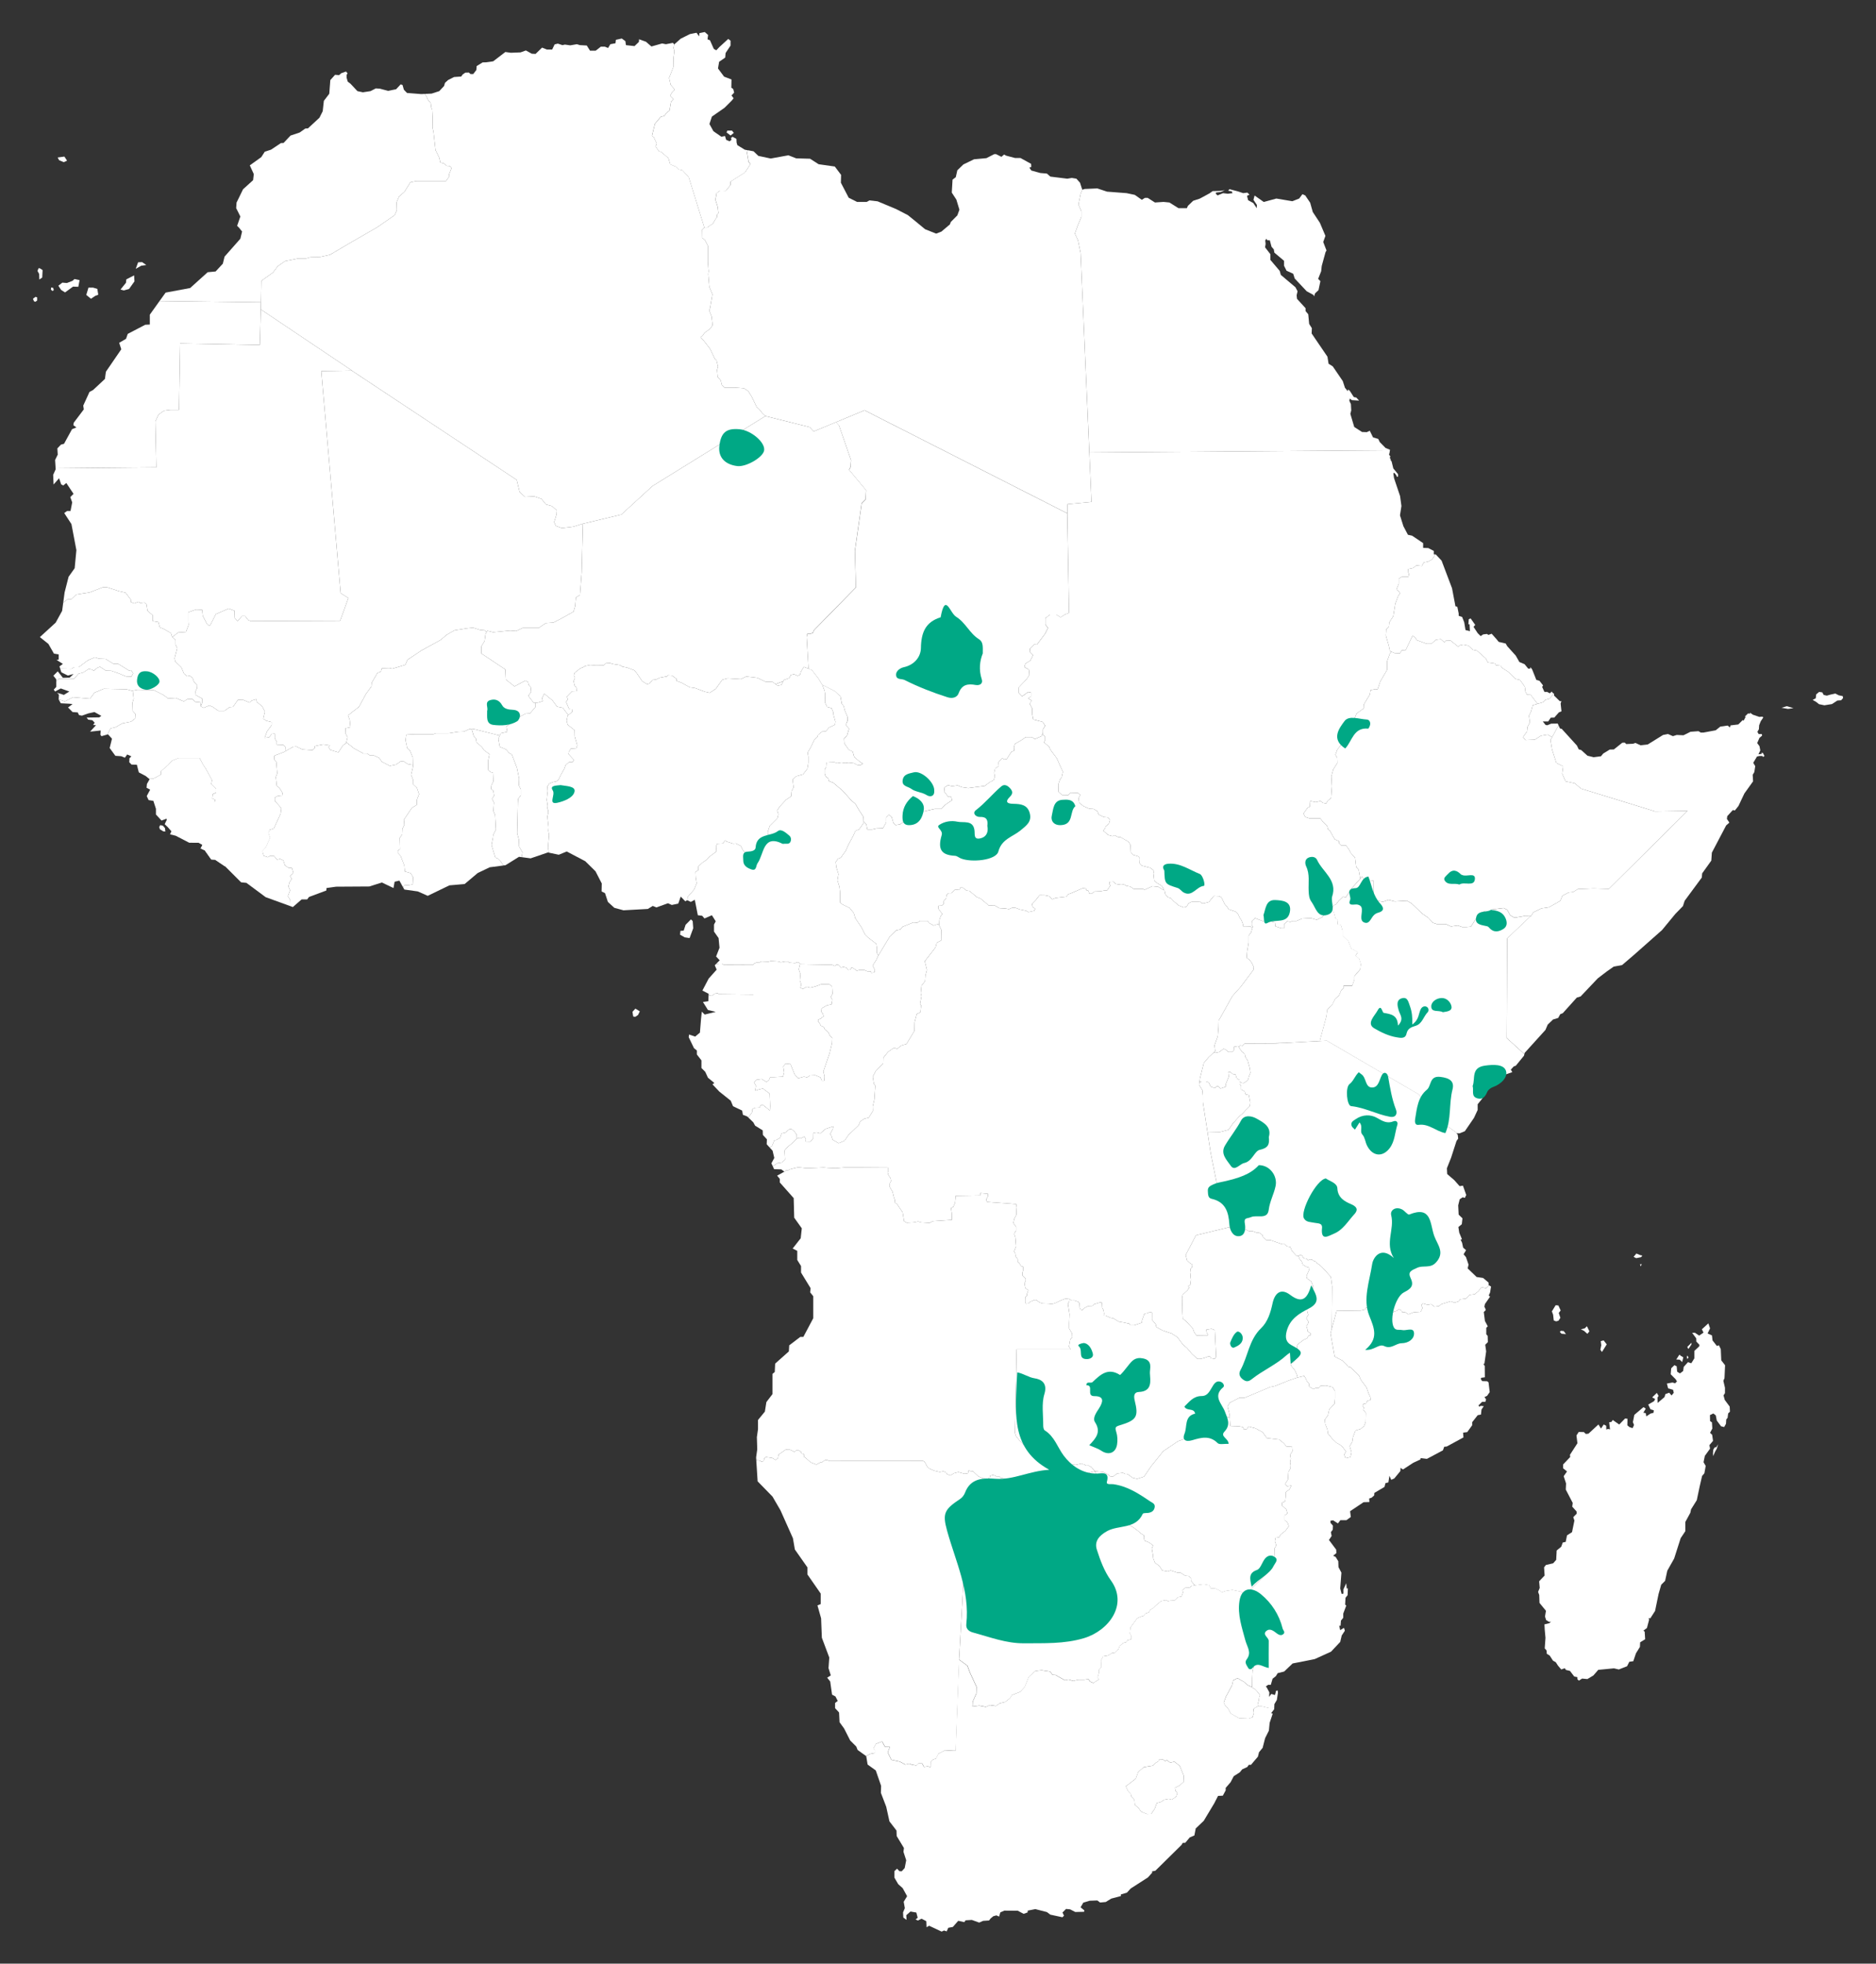
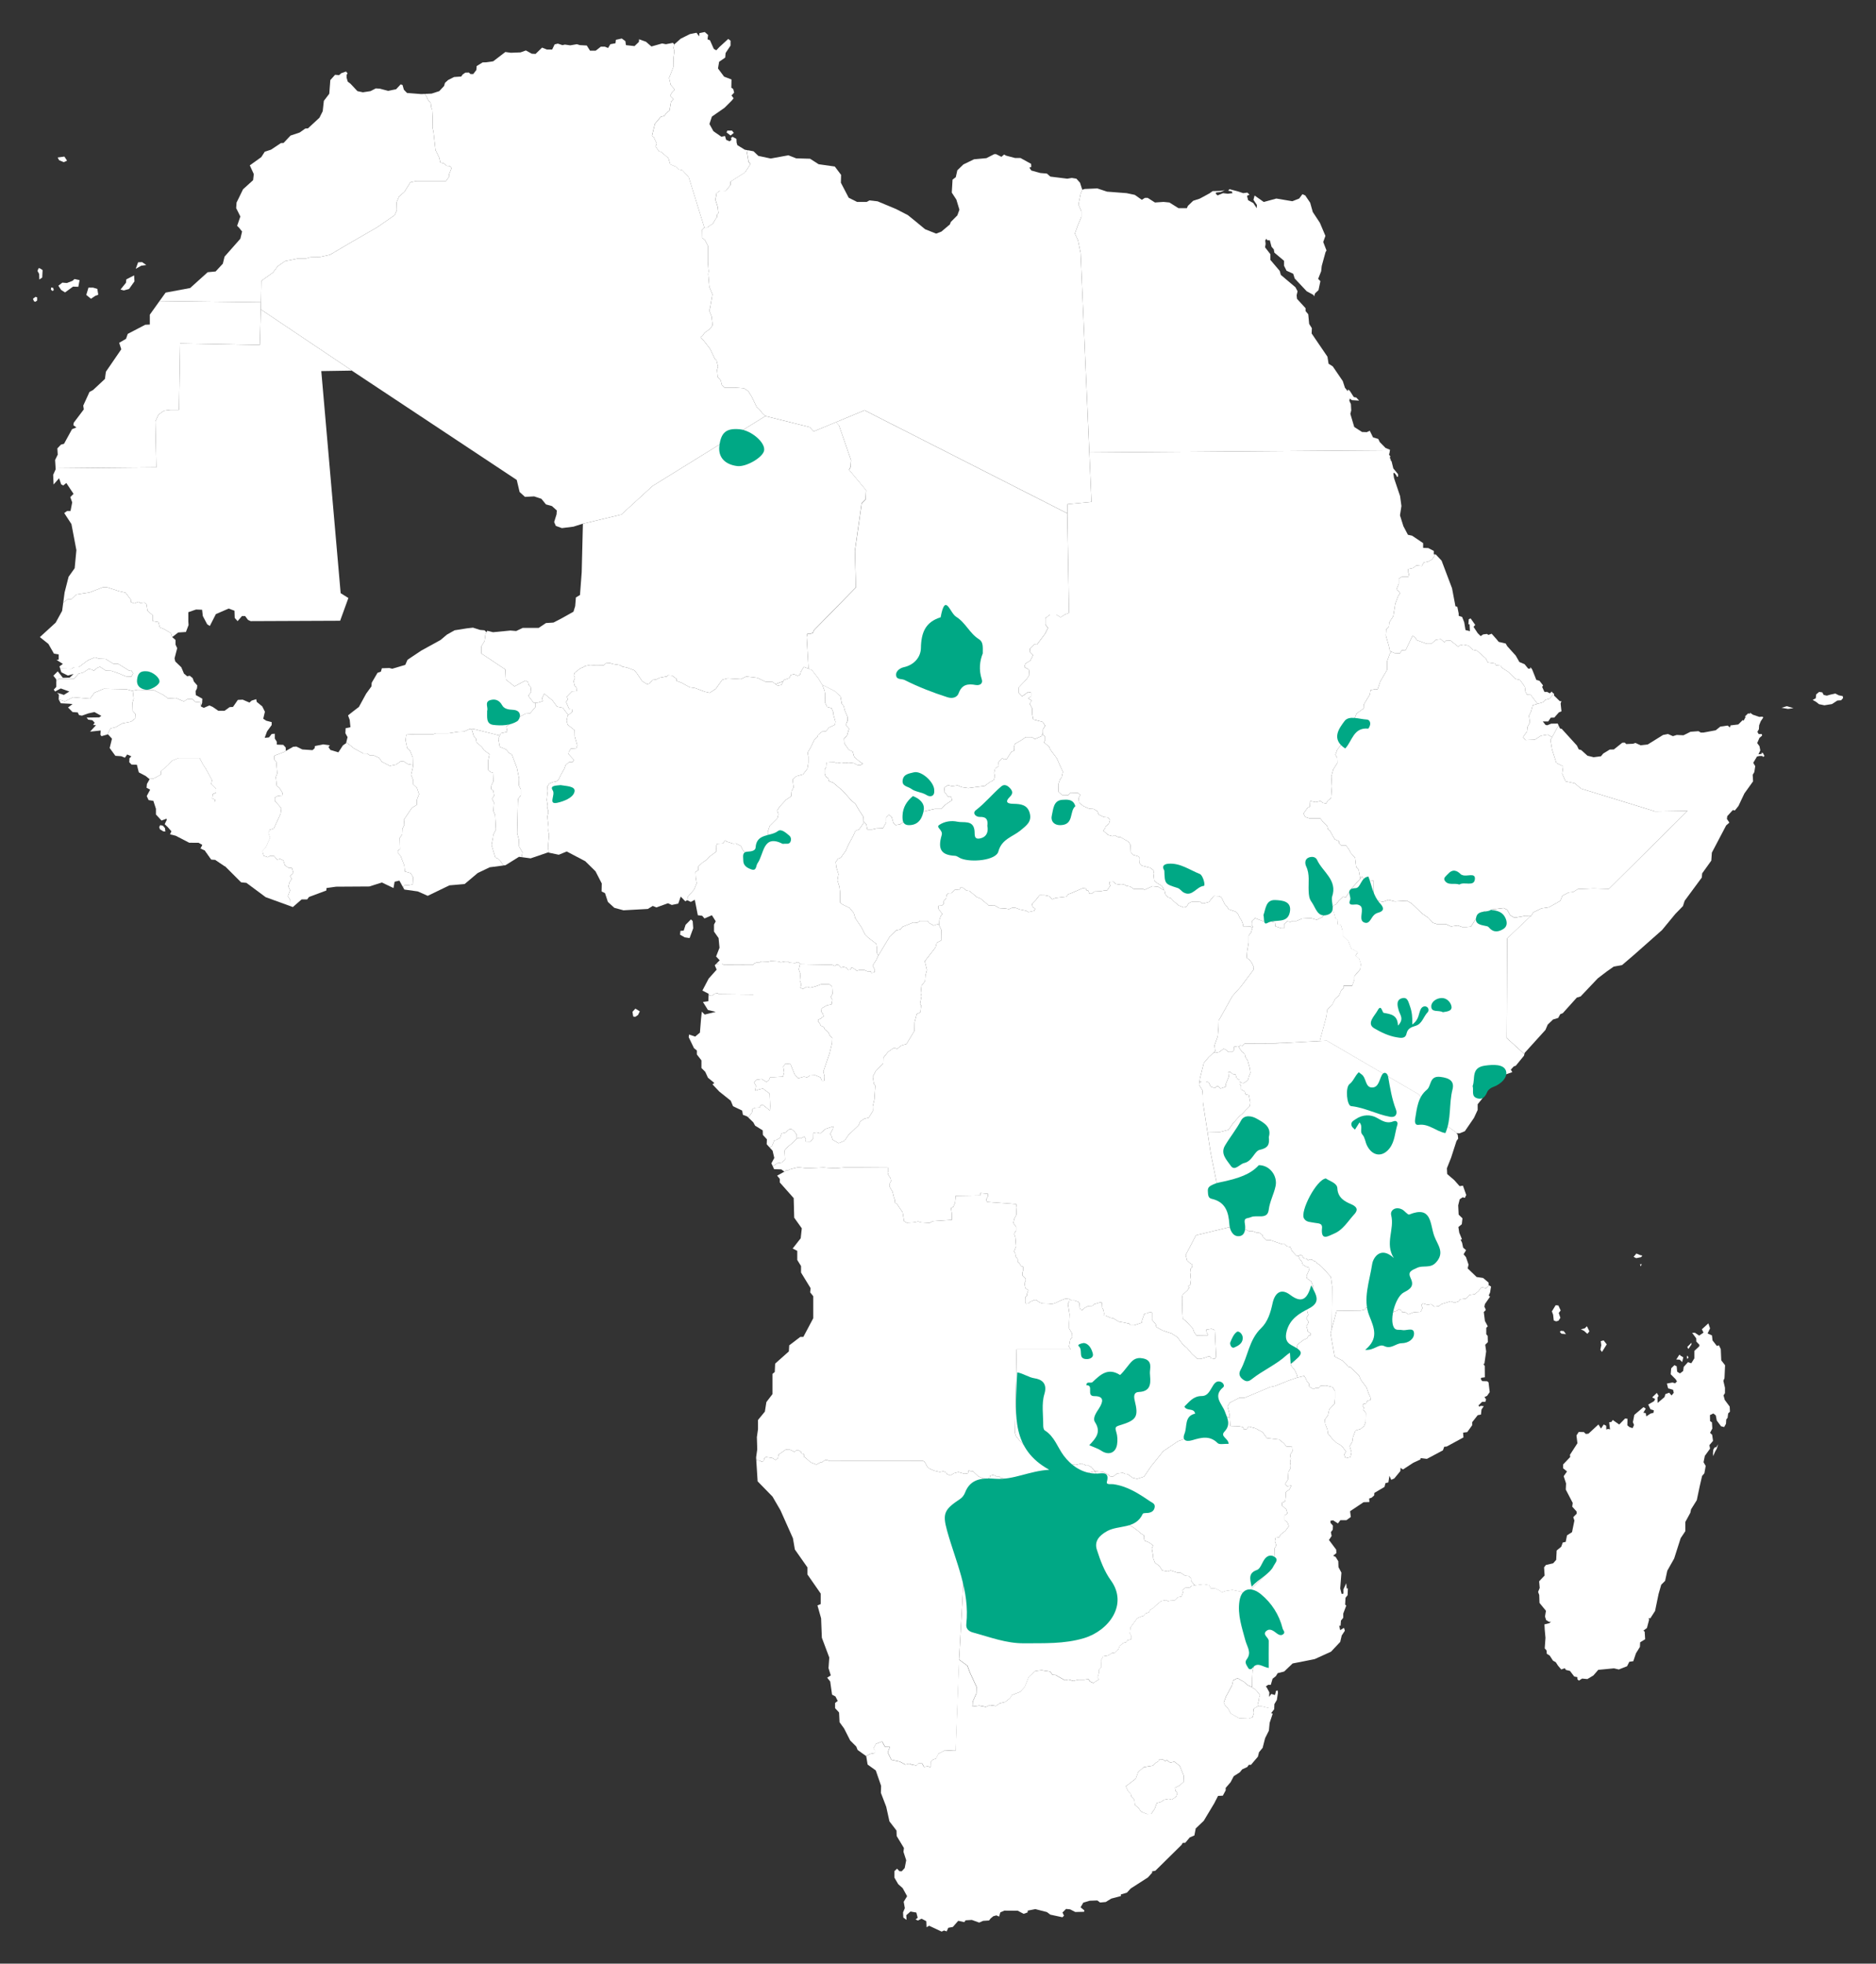
<svg xmlns="http://www.w3.org/2000/svg" id="Layer_1" viewBox="0 0 546.19 571.65">
  <rect x="0" y="0" width="546.19" height="571.65" fill="#333333" stroke="none" />
  <defs>
    <style>.cls-1{fill:#00a885;}.cls-2{fill:#fff;}</style>
  </defs>
  <polygon class="cls-2" points="465.94 392.94 466.21 391.62 466.05 390.43 466.9 390.21 467.79 391.37 466.41 393.58 465.94 392.94" />
  <path class="cls-2" d="m462.15,388.3l.6-.72-.72-1.49-.63.61-1.13.28.94.47.94.85Zm-7.71-.88l.83.08.66.88-1.3-.11-.5-.52.31-.33Zm-.69-2.95l.55-.83-.47-1.41.55-.74-.66-1.44-.8-.08-1.1,1.8.36.94.19,1.69.69.27.69-.19Z" />
  <path class="cls-2" d="m475.62,365.89l.8-.97,1.09.45.65.15-.35.46-1.44.29-.75-.38Zm1.87,2.17l.49-.05-.3.67-.19-.62Z" />
  <path class="cls-2" d="m18.56,47.2l-1.35-.56-.42-.79,1.96-.27.77,1.19s-.98.48-.95.42" />
  <path class="cls-2" d="m35.09,84.28l1.58-1.95.11-1,2.27-1.16.1,1.74-1.58,2.22-1.53.42-.95-.26Zm4.43-6.02l.69-1.9,1.16-.05,1.22.84-1.48.21-1.58.9Zm-13.77,5.49l-.63,2.11,1.37,1.11,1.27-.85.85-.32-.27-1.69-1.21-.37h-1.37Zm-2.96-.26l-1.53-.05-2.32,1.69-1.16-.74-.79-1.21,1.16-.9,1.32.11,1.64-.63.58-.53,1.48.32-.37,1.95Zm-11.34-2.11l-.05-1.63-.47-.85s.21-.89.47-.85c.26.05,1,.58,1,.58l-.11,2.16s-.79.58-.84.58m-1.57,6.32l-.29-.72.77-.56.45.16v.93l-.53.37-.39-.18Zm5.44-2.94l-.5-.45.08-.61.58.11.18.63s-.4.29-.34.32" />
  <path class="cls-2" d="m518.68,206.05l1.9.32,1.58-.21-1.95-.58-1.53.47Zm10.1-3.91l-.13,1.14-.9.48.95.53.9.71,1.56.32,2.2-.35,1.58-1.03,1.11-.08.56-.66-.11-.55-1.16-.24-.98-.51-1.46.32-1.03.29-.92-.21-.4-.74-.92-.13-.85.71Z" />
  <polygon class="cls-2" points="386.21 72.93 385.25 70.45 385.89 68.67 384.28 64.86 382.21 61.72 381.45 59.01 380.01 56.89 379.2 56.53 378.25 57.8 376.26 58.58 371.6 57.8 367.94 58.8 365.27 56.92 364.94 58.17 365.94 59.66 365.89 60.61 364.89 59.11 363.39 58.28 363.06 57.01 363.78 56.67 363.17 56.07 361.95 56.23 360.46 55.73 357.97 55.07 357.58 55.51 358.63 55.73 358.85 56.23 357.47 56.4 356.08 56.23 354.48 56.89 353.98 56.4 354.02 56.05 355.42 55.89 356.58 55.39 355.12 55.58 353.05 55.64 352.17 56.27 350.21 57.34 349.27 57.84 347.39 58.45 345.84 59.94 345.56 60.61 343.12 60.61 340.47 58.95 338.75 58.78 336.26 58.95 334.15 57.61 333.32 57.61 332.44 58.17 330.39 56.73 328.01 56.23 322.3 55.79 319.48 54.85 315.82 55.01 315.1 55.23 315.1 55.23 314.62 56.44 313.99 59.54 314.84 61.51 314.84 63.13 313.78 65.66 312.94 67.98 313.85 69.95 314.62 73.68 317.16 131.73 404.67 131.07 404.69 130.92 403.42 130.43 401.71 128.69 401.27 127.78 399.75 127.33 398.81 125.4 397.93 125.81 396.55 125.76 394.28 124.3 393.15 120.48 393.41 119.46 393.31 117.65 392.85 116.67 393 116.02 393.55 116.48 395.7 116.62 394.87 115.73 394.16 115.6 392.97 113.75 392.49 113.39 392.4 113.89 391.58 112.89 390.94 110.93 388.03 106.66 386.81 105.89 386.48 103.84 381.88 97.08 381.94 95.53 381.16 94.31 380.89 91.49 380.11 90.55 380.11 89.72 377.62 87 377.51 85.95 377.78 84.79 377.17 83.63 372.91 80.03 372.58 78.86 369.86 75.65 369.86 73.99 368.32 72 368.48 71 368.37 70 368.7 69.5 368.98 69.95 369.7 69.95 370.2 71.83 370.86 72.6 371.03 73.55 373.85 75.93 373.85 77.37 374.57 78.81 376.51 79.69 376.95 81.08 380.44 84.79 382.38 85.84 382.6 86.28 382.88 85.4 383.88 84.46 384.43 81.85 383.77 81.19 384.65 78.97 384.82 77.42 385.93 73.38 386.21 72.93" />
  <polygon class="cls-2" points="317.16 131.73 404.67 131.07 404.58 131.69 404.42 132.36 404.81 132.91 404.61 133.3 404.89 133.63 404.86 133.93 405.16 134.34 405.66 136.37 407.05 138.06 407.04 138.77 406.69 138.78 406.49 138.3 405.91 137.6 405.67 137.83 405.86 139.17 407.63 144.43 408.02 147.31 407.6 150.03 408.59 153.18 409.91 155.68 411.13 155.95 414.34 158.11 414.34 159.5 415.83 159.55 417.44 160.38 417.44 161.38 417.92 161.38 416.95 162.86 415.75 163.51 414.52 163.74 413.97 164.77 412.34 164.6 411.46 165.35 410.01 165.66 409.91 166.41 410.23 167.11 410.05 167.92 408.11 167.92 407.26 168.45 407.26 169.93 406.56 171.63 407.23 172.09 407.61 172.72 407.09 173.46 406.24 175.72 405.64 179.4 404.48 181.2 404.37 182.39 403.6 183.24 403.49 185.01 404.37 188.08 404.69 189.56 405.05 189.71 404.67 190.24 403.86 192.48 403.86 194.98 401.87 198.37 401.07 200.7 400.43 200.62 399.04 200.91 398.83 202.18 397.05 205.11 397.01 206.25 394.94 207.73 394.05 210.02 392.61 215.49 391.81 215.23 391.17 215.32 390.92 216.29 389.36 218.2 388.8 219.72 389.31 220.57 389.36 222.13 388.17 224 387.62 226.03 387.79 228.91 387.54 232.34 386.56 233.11 386.1 233.91 385.21 233.74 384.45 233.19 383.06 233.53 381.45 233.19 381.36 234.8 380.64 235.22 379.5 236.83 380.01 237.81 381.32 238.27 384.36 238.23 385.08 239.12 386.39 240.43 386.65 241.45 387.16 241.79 388.6 244.33 389.9 244.92 389.86 245.51 390.41 246.07 391.81 246.07 392.7 247.21 393.29 248.35 394.52 249.67 394.85 252.38 395.57 253.23 396.04 255.79 393.59 258.53 391.77 261.29 391.05 261.01 389.69 262.33 388.99 263.29 388.43 263.52 387.58 264.64 387.58 264.65 385.82 265.8 384.98 267 383.36 267.77 381.67 267.28 379.07 267.42 377.45 268.12 376.25 268.12 375.69 268.4 374.77 268.19 373.86 269.04 373.86 270.23 373.02 270.23 371.33 269.67 371.19 268.54 369.85 268.19 368.72 268.54 366.83 267.84 365.42 267.28 364.5 268.12 364.43 269.18 364.77 269.79 364.64 270.07 364.1 269.73 362.29 269.78 362 269.75 361.84 268.93 361.44 267.87 360.99 267.29 360.44 266.07 359.67 265.36 357.74 264.72 357.34 264.09 356.53 263.13 355.63 261.28 355.05 260.91 353.41 260.83 352.61 261.78 351.98 262.58 350.45 263 349.84 262.97 349.63 262.58 348.68 262.53 346.93 262.53 346.03 263 345.48 263.93 344.66 264.17 343.2 263.61 341.72 262.37 340.88 261.47 340.06 261.23 339.27 260.3 339.03 259.14 338.8 259.05 338.8 258.75 338.24 257.9 336.88 257.06 336.07 256.45 335.81 254.22 336.02 253.51 334.89 252.63 332.44 252.01 331.79 251.3 331.86 249.89 331.47 249.32 329.95 248.87 329.23 248.09 329.13 245.97 328.57 245.05 326.17 243.68 325.64 243.74 324.44 243.14 323.88 243.43 322.61 243.07 321.16 241.8 321.73 241.17 321.9 240.57 322.85 239.79 323.17 238.73 322.58 237.96 321.34 237.85 319.9 237.14 319.51 236.16 318.38 235.49 317.15 235.42 315.49 234.71 314.22 233.72 314.01 232.38 314.54 231.39 313.83 230.83 311.61 230.76 311.08 231.46 309.22 231.43 308.19 230.54 308.13 228.32 308.62 226.91 309.11 226.24 309.46 224.68 308.94 223.59 307.67 220.73 305.73 218.12 305.45 217.38 303.89 216.07 304.28 215.54 304.28 214.55 303.51 213.67 303.65 213.32 303.65 212.34 304.29 211.28 303.58 210.16 300.84 209.45 300.56 208.05 300.49 206.15 299.78 204.88 300.34 203.96 299.36 203.26 300.2 202.7 300.2 201.64 299.36 201.43 297.6 202.7 296.62 201.71 296.62 200.1 298.94 197.64 299.71 196.44 299.57 194.96 298.24 194.19 298.52 193.2 299.99 192.29 300.77 190.74 299.92 189.9 299.85 188.84 301.12 187.58 301.9 187.65 304.29 184.48 305.13 182.79 304.36 181.81 304.36 179.98 305.69 178.92 307.52 178.92 308.79 179.69 310.12 178.85 311.25 178.43 310.74 149.48 310.76 149.44 310.77 146.78 317.78 146.11 317.16 131.73" />
  <polygon class="cls-2" points="396.04 255.79 395.57 253.23 394.85 252.38 394.52 249.67 393.29 248.35 392.7 247.21 391.81 246.07 390.41 246.07 389.86 245.52 389.9 244.92 388.6 244.33 387.16 241.79 386.65 241.45 386.39 240.43 385.09 239.12 384.36 238.23 381.32 238.27 380.01 237.81 379.5 236.83 380.64 235.22 381.36 234.8 381.45 233.19 383.06 233.53 384.45 233.19 385.21 233.74 386.1 233.91 386.56 233.11 387.54 232.34 387.79 228.91 387.62 226.03 388.17 224 389.36 222.13 389.31 220.57 388.8 219.72 389.36 218.2 390.92 216.29 391.17 215.32 391.81 215.23 392.61 215.49 394.05 210.02 394.94 207.73 397.01 206.25 397.05 205.11 398.83 202.19 399.04 200.91 400.44 200.62 401.07 200.7 401.87 198.37 403.86 194.98 403.86 192.48 404.67 190.24 405.05 189.71 406.03 190.13 407.58 190.2 408.11 189.32 409.27 189.24 411.25 185.08 412.06 185.61 412.48 186.35 415.37 187.41 416.74 187.41 418.08 186.24 419.49 186.07 420.51 186.98 421.05 186.42 422.31 186.46 424.64 188.33 424.85 187.9 426.05 187.65 427.53 187.97 428.83 189.17 430.03 189.42 432.6 191.71 433.17 192.84 435.28 193.16 435.5 193.66 436.9 193.8 437.4 194.47 439.13 195.6 441.2 197.64 442.54 197.93 443.95 199.94 444.13 201.35 444.59 202.23 445.65 202.27 447.65 204.89 446.24 205.31 445.78 207.07 445.15 208.38 445.43 210.28 444.73 211.59 444.59 212.93 443.42 214.59 444.13 215.44 446.88 215.33 448.6 214.2 450.58 213.85 451.89 214.61 451.42 215.4 451.87 218.18 453.13 222.12 455.11 223.1 454.82 225.22 455.81 227.47 458.49 228.04 460.32 229.58 481.87 236.21 491.31 236.06 468.41 258.77 463.94 258.64 459.39 258.82 457.98 259.7 456.71 259.81 454.88 260.76 454.28 262.24 452.85 263.07 450.93 264.13 448.76 264.45 446.42 265.6 445.78 266.64 445.52 266.72 443.67 266.69 440.92 267.15 439.69 266.44 438.81 264.85 437.75 264.33 434.33 264.78 433.56 265.28 432.43 265.21 430.88 265.81 430.17 266.76 428.23 269.76 426.79 269.87 425.73 269.87 424.43 269.41 422.45 269.69 420.87 268.98 418.26 268.98 417.1 268.6 415.9 267.22 414.1 265.98 411.04 263.05 409.66 262.21 406.1 262.42 404.27 261.96 402.61 262.53 401.2 262.24 399.93 260.83 399.93 256.42 398.81 256.24 397.36 256.52 396.59 255.18 396.04 255.79" />
  <polygon class="cls-2" points="447.65 204.89 445.64 202.27 444.59 202.23 444.13 201.35 443.95 199.94 442.54 197.93 441.2 197.64 439.13 195.6 437.39 194.47 436.9 193.8 435.5 193.66 435.28 193.16 433.17 192.84 432.6 191.71 430.03 189.42 428.83 189.17 427.53 187.97 426.05 187.65 424.85 187.9 424.64 188.33 422.31 186.46 421.05 186.42 420.51 186.98 419.49 186.07 418.08 186.24 416.74 187.41 415.37 187.41 412.48 186.35 412.06 185.61 411.25 185.08 409.27 189.24 408.11 189.32 407.58 190.2 406.03 190.13 404.69 189.56 404.37 188.08 403.49 185.01 403.6 183.24 404.37 182.39 404.48 181.2 405.64 179.4 406.24 175.72 407.09 173.46 407.61 172.72 407.23 172.09 406.56 171.63 407.26 169.93 407.26 168.45 408.11 167.92 410.05 167.92 410.23 167.11 409.91 166.41 410.01 165.66 411.46 165.35 412.34 164.6 413.97 164.77 414.52 163.74 415.75 163.51 416.95 162.86 417.92 161.38 417.99 161.38 419.71 163.21 422.75 171.24 423.75 176.5 424.3 176.67 424.69 178.6 424.69 179.27 425.69 179.6 426.3 181.15 426.68 183.42 427.96 183.75 427.85 181.7 427.52 181.76 427.63 180.26 428.18 180.04 429.51 181.93 429.01 182.48 430.23 184.33 431.09 185.18 431.81 184.69 432.89 184.55 433.36 184.83 434.29 184.49 435.65 186.01 436.34 186.86 438.38 187.34 438.82 188.11 441.31 190.87 442.36 192.72 443.88 193.36 444.93 194.65 445.53 194.65 445.59 194.21 446.09 194.9 447.3 197.94 448.21 198.19 449.26 199.54 448.99 199.98 449.65 201.42 450.42 201.42 451.22 201.83 451.8 201.31 452.05 201.72 452.44 201.9 451.11 203.4 449.87 203.75 449.27 204.42 447.65 204.89" />
  <polygon class="cls-2" points="451.89 214.61 450.58 213.85 448.6 214.2 446.88 215.33 444.13 215.44 443.42 214.59 444.59 212.93 444.73 211.59 445.43 210.28 445.15 208.38 445.78 207.07 446.24 205.31 449.27 204.42 449.87 203.75 451.11 203.4 452.44 201.9 452.47 201.92 452.44 202.47 454.12 204.12 454.59 204.12 454.37 204.81 454.62 207.08 453.87 207.38 452.52 208.9 451.5 208.93 450.75 210.03 449.18 210.03 449.98 211.03 450.48 211.14 451.61 210.67 453.52 210.64 453.77 211.16 452.06 214.31 451.89 214.61" />
  <polygon class="cls-2" points="445.52 266.72 445.78 266.64 446.42 265.6 448.76 264.45 450.93 264.13 452.85 263.07 454.28 262.24 454.88 260.76 456.71 259.81 457.98 259.7 459.39 258.82 463.94 258.64 468.41 258.77 491.31 236.06 481.87 236.21 460.32 229.58 458.49 228.04 455.81 227.47 454.82 225.22 455.11 223.11 453.13 222.12 451.87 218.18 451.42 215.4 452.06 214.31 453.76 211.16 454.2 212.08 454.67 212.16 459.12 217.05 459.64 218.15 460.36 218.35 462.18 220 463.98 220.44 466.11 220.17 466.77 219.37 468.67 218.21 469.86 218.18 472.32 216.22 473.04 216.19 473.48 216.61 475.46 216.52 476.16 216.28 477.62 216.96 479.75 216.72 484.19 213.96 485.63 213.68 487.06 214.31 488.17 213.96 490.14 214.05 492.19 213.03 494.5 212.86 495.2 213.27 495.96 213.26 499.52 212.6 500.87 211.52 503.02 211.22 503.63 211.77 503.85 211.17 506.1 210.9 507.4 209.61 507.65 209.8 508.21 208.74 508.04 208.57 508.93 207.69 509.55 207.77 509.46 207.44 510.34 208.06 512.22 208.7 513.06 208.63 513.39 208.84 512.63 209.97 512.17 211.13 512.09 212.31 511.66 213.04 512.02 213.69 512.96 213.71 513.03 214.15 512.26 214.8 511.6 216.32 512.26 217.21 512.5 218.45 511.96 219.6 512.95 219.47 512.83 219.11 513.29 219.23 513.72 220.11 513.25 220.36 513.1 220.07 512.17 220.09 511.53 220.25 510.45 222.07 511.03 223.04 510.76 224.78 510.29 225.55 510.4 227.46 507.87 230.99 506.14 234.64 505.1 235.94 504.51 235.82 502.89 237.59 502.78 238.41 503.5 239.47 502.56 240.3 498.4 248.22 498.24 250.54 495.58 254.25 495.47 255.47 490.48 262.23 489.98 263.78 487.77 266.05 483.89 270.76 475.75 277.96 472.26 280.95 469.83 281.39 467.78 282.83 465.18 284.82 460.19 290.08 459.08 290.42 454.99 294.96 454.27 295.24 453.66 296.34 452.16 296.79 450.61 298.28 449.95 299.83 443.9 306.51 443.82 306.86 438.67 302.17 438.81 273.18 445.61 266.72 445.52 266.72" />
  <path class="cls-2" d="m368.54,303.76h2.77s2.83-.16,2.83-.16l-5.43.15-.18.02Zm19.04-39.12l.85-1.13.56-.23.71-.95,1.36-1.32.72.28,1.82-2.76,3-3.35.77,1.34,1.45-.28,1.13.18v4.41l1.27,1.42,1.41.28,1.65-.56,1.83.46,3.56-.21,1.38.85,3.06,2.93,1.8,1.23,1.2,1.38,1.16.39h2.61l1.58.7,1.97-.28,1.3.46h1.06l1.45-.11,1.94-3,.7-.95,1.55-.6,1.13.07.77-.49,3.42-.46,1.06.53.88,1.59,1.23.71,2.75-.46,1.94.03-6.8,6.46-.14,28.98,5.15,4.69-.11.46-2.4,2.93-.58.19-.86.94.44.72-2.51.88-1.32,1.85h-2.16l-.91.3-.14.52-1.05,1.22-.06.88.47.36-1.22,1.88-1.19,1.46v1.66l-1.08,2.32-2.65,3.87-1.55.63-.64-.02-9.1-6.42-.63-.77-.28-.91.35-.7-1.48-2.46-26.87-15.69-2.06.11,1.92-7.15.28-2.04,1.4-1.33.85-1.69,1.2-1.12.56-1.33.77-.77-.07-.63h2.53l.63-1.76v-1.05l1.69-1.97.21-1.55-.49-1.55-1.06-.92.63-.91-.84-.63-.98-.42-.91-2.25-1.69-1.62v-1.47l-.49-1.62-.99-.21.14-1.26-.7-.43-.49-1.9-.7-.85-.07.05h0Z" />
  <polygon class="cls-2" points="386.17 295.91 386.45 293.87 387.86 292.54 388.7 290.84 389.9 289.72 390.46 288.38 391.24 287.61 391.17 286.98 393.7 286.98 394.33 285.22 394.33 284.16 396.02 282.19 396.23 280.65 395.74 279.1 394.68 278.18 395.32 277.27 394.47 276.64 393.49 276.21 392.57 273.96 390.88 272.34 390.88 270.87 390.39 269.25 389.41 269.04 389.55 267.77 388.84 267.35 388.35 265.45 387.65 264.6 385.82 265.8 384.98 267 383.36 267.77 381.67 267.28 379.07 267.42 377.45 268.12 376.25 268.12 375.69 268.4 374.77 268.2 373.86 269.04 373.86 270.23 373.02 270.23 371.33 269.67 371.19 268.54 369.85 268.2 368.72 268.54 366.83 267.84 365.42 267.28 364.5 268.12 364.43 269.18 364.77 269.79 364.64 270.07 364.27 271.42 363.53 272.4 363.53 274.44 363.11 276.95 362.95 278.81 363.77 279.39 364.48 280.34 365.04 281.56 364.91 282.38 361.14 287.38 358.82 289.97 358.19 291.07 355.34 296.19 354.81 297.09 354.76 298.99 354.55 301.68 353.6 304.32 353.81 306.01 353.44 306.34 353.84 306.51 355.03 306.26 356.23 305.31 357.04 305.7 357.64 306.26 358.7 306.26 359.23 305.77 359.26 304.74 360.46 304.53 360.67 304.85 361.09 304.28 361.76 304.42 362.4 303.79 368.54 303.76 368.72 303.75 374.15 303.6 384.25 303.06 386.17 295.91" />
  <polygon class="cls-2" points="303.51 213.67 304.28 214.55 304.28 215.54 303.89 216.07 305.45 217.38 305.73 218.12 307.67 220.73 308.94 223.59 309.46 224.68 309.11 226.24 308.62 226.91 308.13 228.32 308.19 230.54 309.22 231.43 311.08 231.46 311.61 230.76 313.83 230.83 314.54 231.39 314.01 232.38 314.22 233.72 315.49 234.71 317.15 235.42 318.38 235.49 319.51 236.16 319.89 237.14 321.34 237.85 322.58 237.96 323.17 238.73 322.85 239.79 321.9 240.57 321.73 241.17 321.16 241.8 322.61 243.07 323.88 243.43 324.44 243.14 325.64 243.74 326.17 243.67 328.57 245.05 329.13 245.97 329.23 248.09 329.95 248.87 331.47 249.32 331.86 249.89 331.79 251.3 332.44 252.01 334.89 252.63 336.02 253.51 335.81 254.22 336.07 256.45 336.88 257.06 338.24 257.9 338.8 258.75 338.8 259.05 338.53 258.95 337.18 258.16 335.51 258 333.24 259.03 332.82 258.79 330.07 258.77 329.03 258.08 327.95 257.89 327.24 257.49 326.39 257.57 324.83 257.33 324.15 256.67 323.04 256.75 322.96 257.31 323.27 257.81 322.32 259.21 321.48 259.24 320.47 259.45 318.7 259.53 317.8 260.17 317.17 260.14 316.85 259.29 316.32 259.19 316.16 258.66 315.19 258.58 312.15 259.9 311.01 260.35 310.45 261.04 307.31 261.41 306.35 261.81 305.54 260.91 304.16 260.62 302.68 260.59 301.65 261.91 300.49 263.11 300.62 263.93 301.39 264.56 301.12 265.15 299.4 265.52 298.72 265.12 296.97 264.77 295.65 264.27 294.7 264.25 293.77 264.67 292.77 264.48 290.97 264.38 289.49 263.53 287.86 263.64 287.43 263.22 285.49 261.58 284.38 261.16 282.27 259.36 281.42 259.26 280.31 258.41 279.57 258.41 279.36 259.1 278.1 258.94 277.04 260 276.15 260 275.62 260.47 275.46 261.48 274.77 262.32 274.77 263.11 274.19 263.64 273.19 263.69 273.19 264.53 274.35 266.07 273.88 266.7 273.51 267.75 273.43 268.94 272.56 269.16 271.86 269.44 270.52 268.7 270.03 268.1 269.04 268.1 267.84 268.1 267.07 268.63 265.9 268.53 262.77 269.8 262.17 270.57 260.9 270.85 259.07 272.62 255.79 278.07 255.61 277.92 255.29 277.42 255.33 276.25 255.12 274.77 252.79 272.97 251.91 272.13 250.82 269.97 249.02 267.32 248.56 265.77 247.4 264.33 245.29 263.3 244.58 262.77 244.58 259.81 244.4 258.18 243.81 256.28 244.12 254.48 243.52 252.54 243.31 250.98 243.98 249.99 244.79 249.68 246.24 247.66 247.05 245.86 248.39 243.36 249.06 241.87 250.11 241.45 251.45 239.58 251.43 239.11 252.23 239.98 252.51 241.46 253.92 241.46 255.11 241.18 257.08 241.11 258 239.42 258 238.01 258.84 237.17 259.61 237.87 260.11 239.56 260.74 240.19 262.07 239.98 263.97 238.58 266.01 237.73 267.84 236.46 272.21 235.48 274.1 235.48 275.09 234.36 277.2 232.95 276.92 231.96 276.08 231.96 274.88 230.42 275.02 229.22 276.01 228.59 277.13 228.87 278.82 228.66 280.02 229.15 281.92 229.43 283.95 229.15 286.7 228.8 288.11 227.74 289.3 227.11 289.65 226.05 289.44 225 289.72 223.73 290.78 223.03 290.71 221.91 291.76 220.71 292.33 221.06 293.1 220.99 294.44 218.88 295.28 218.53 295.21 217.54 295.49 216.56 297.32 215.5 298.66 214.59 300.42 214.59 301.33 215.15 303.23 214.31 303.51 213.67" />
  <polygon class="cls-2" points="310.76 149.44 310.77 146.78 317.78 146.11 314.62 73.68 313.85 69.95 312.94 67.98 313.78 65.66 314.84 63.13 314.84 61.51 313.99 59.54 314.62 56.44 315.1 55.23 314.44 53.19 313.39 52.02 312.05 51.8 310.73 52.02 305.8 51.41 304.8 50.53 302.86 50.36 300.26 49.64 299.71 48.81 300.26 48.59 300.2 47.7 297.1 45.99 295.5 45.99 292.95 45.32 292.34 44.99 291.56 45.65 290.02 44.88 289.46 44.88 287.19 46.04 283.59 46.37 280.49 47.87 278.72 49.58 278.27 51.58 277.33 52.3 277.11 56.07 278.44 58.11 279.33 61.05 278.72 62.71 276.81 64.64 276.56 65.33 274.07 67.43 272.56 68.01 269.35 66.74 266.54 64.42 264.33 62.63 260.94 60.88 255.51 58.61 253.13 58.34 252.35 58.78 249.53 58.78 247.09 57.56 244.82 53.19 244.88 50.91 243.05 48.48 238.34 47.81 235.85 46.21 231.81 46.1 229.54 45.21 224.39 46.15 220.79 45.38 219.4 44.05 217.72 43.72 217.48 44.34 217.97 47.16 218.53 47.72 216.91 50.18 212.69 52.86 212.69 53.84 211.36 55.53 209.67 55.46 208.61 56.23 208.54 57.01 208.26 57.99 208.98 60.3 209.16 62.06 208.74 62.52 208.79 63.16 208.35 63.74 207.54 65.12 206.41 65.82 205.97 66.21 205.07 66.21 205.07 66.23 204.44 66.83 204.47 69.3 205.18 69.79 206.1 71.56 206.1 76.36 206.31 79.01 206.2 79.78 206.52 83.52 207.43 85.68 206.73 89.7 206.48 90.37 207.19 92.14 207.47 94.68 206.76 95.7 205.11 96.9 204.54 97.75 203.98 98.17 205.04 99.37 206.76 101.6 208.14 104.49 208.6 104.88 209.05 106.75 208.77 107.67 208.95 109.72 209.83 110.74 210.15 112.04 210.92 112.82 213.88 112.82 216.6 113.03 217.87 113.88 218.85 115.47 220.3 118.47 221.07 119.17 221.94 120.27 222.86 121.13 235.7 124.33 236.89 125.6 251.72 119.44 310.74 149.44 310.74 149.48 310.76 149.44" />
  <path class="cls-2" d="m211.76,38.01l-.22.55,1.17.89.94-.77-.56-.67h-1.33Zm-6.54-28.69l-1.6.33-.06.94-.77-1.05-1.94.39-2.66,1.33-1.88,1.66h0s-.24,1.03-.24,1.03l.28.85-.28,2.22.03,2.33-1.3,3.35.46,1.98.95,1.09.11.46-.6.57-.63,1.06.99.99-.7.78-.46,2.58-.81.6-.67.92-1.09.32-1.66,1.98-.87,3.53.49.32.88,1.91-.32.84.92,1.38.74.25,2.08,1.8.53,1.8,1.69.71.7.74,1.16.28,1.83,2.01,4.54,14.63h.9l.44-.39,1.13-.7.81-1.38.44-.58-.05-.64.42-.46-.18-1.76-.72-2.31.28-.98.07-.77,1.05-.77,1.69.07,1.33-1.69v-.98l4.22-2.67,1.62-2.46-.56-.56-.49-2.82.24-.63-.87-.17-2.16-1.33-.22-.77-.05-1.05-1.11-.61-.44.33.11.55-.55.44-1-.44-.33-1.11-1.05.22-2.32-1.61-1.16-2.1.72-2.16,3.66-2.55,2.11-2.1.55-.67-.61-.83.77-.83-.28-1.05-.55-.39.05-2.38-2.16-.83-1.77-2.38.33-1.94,1.77-1.22.11-1.33,1.44-2.16v-1.44l-.67-.5-2.6,2.38-.89.94-.72-.44-1.1-2.49-.72-.28.17-1.27-.94-.83Z" />
  <polygon class="cls-2" points="222.86 121.13 221.94 120.27 221.07 119.17 220.3 118.47 218.85 115.47 217.87 113.88 216.6 113.03 213.88 112.82 210.92 112.82 210.15 112.04 209.83 110.74 208.95 109.72 208.77 107.67 209.05 106.75 208.6 104.88 208.14 104.49 206.76 101.6 205.04 99.37 203.98 98.17 204.54 97.75 205.11 96.9 206.76 95.7 207.47 94.68 207.19 92.14 206.48 90.37 206.73 89.7 207.43 85.68 206.52 83.52 206.2 79.78 206.31 79.01 206.1 76.36 206.1 71.56 205.18 69.79 204.48 69.3 204.44 66.83 205.07 66.23 200.53 51.58 198.69 49.56 197.53 49.28 196.83 48.54 195.14 47.84 194.6 46.04 192.53 44.24 191.79 43.99 190.87 42.61 191.19 41.76 190.31 39.86 189.81 39.54 190.68 36.01 192.34 34.03 193.43 33.72 194.1 32.8 194.91 32.2 195.37 29.62 196.07 28.85 195.09 27.86 195.72 26.8 196.32 26.23 196.21 25.77 195.26 24.68 194.8 22.7 196.11 19.35 196.07 17.02 196.35 14.8 196.07 13.95 196.31 12.92 195.92 12.48 193.87 12.87 192.77 12.65 189.66 13.53 188.06 12.15 186.06 11.43 186.01 12.2 184.74 13.42 182.24 13.14 182.08 11.98 181.03 11.21 179.31 11.59 179.2 12.59 177.7 12.87 177.04 13.97 176.1 13.59 174.93 13.59 173.44 14.75 171.78 14.75 170.84 13.25 168.84 13.14 167.96 12.87 166.02 13.2 164.47 12.98 163.75 13.14 162.42 12.7 161.48 12.92 160.76 14.42 159.21 14.42 157.82 13.86 155.94 15.69 154.83 15.64 153.11 14.69 151.56 15.25 148.74 15.36 147.13 15.14 143.59 17.85 141.53 18.14 140.51 18.17 138.77 19.24 138.69 20.38 137.78 21.56 136.98 21.56 136.51 21.12 135.46 21.15 134.69 21.7 134.27 22.28 132.2 22.42 130.46 23.3 129.55 24.13 129.3 25.02 127.89 26.53 125.66 27.25 123.69 27.34 124.18 28.1 124.56 28.98 125.41 30.04 125.59 31.39 125.83 31.92 125.95 34.28 125.92 37.14 126.2 38.3 126.8 43.71 127.86 45.86 128.21 47.31 129.34 47.62 130.08 48.29 130.89 48.33 131.52 48.82 130.71 50.84 130.85 51.29 129.86 52.71 121.23 52.71 119.48 53.07 117.72 55.88 116.17 57.22 115.47 58.9 115.54 61.23 114.91 62.63 109.84 66.15 102.03 70.65 96.07 74.17 93.18 74.8 90.39 74.87 89.12 75.23 86.9 75.23 83.02 76 80.88 77.49 79.46 79.36 76.08 81.76 75.97 88 75.94 88.03 75.9 90.08 75.93 90.13 75.93 90.07 102.5 107.9 102.48 107.93 150.45 139.72 151.29 143.24 152.84 144.65 155.52 144.51 157.63 145.21 158.95 146.84 160.7 147.33 162.11 148.6 162.04 149.72 161.34 151.98 161.83 153.1 163.59 153.74 166.96 153.32 169.69 152.45 169.71 152.47 180.9 149.8 189.97 141.49 222.84 121.13 222.86 121.13" />
  <polygon class="cls-2" points="75.97 88 76.08 81.76 79.46 79.36 80.88 77.49 83.02 76 86.9 75.23 89.12 75.23 90.39 74.88 93.18 74.81 96.06 74.17 102.03 70.65 109.84 66.15 114.91 62.63 115.54 61.23 115.47 58.91 116.17 57.22 117.72 55.88 119.48 53.07 121.23 52.71 129.86 52.71 130.85 51.3 130.71 50.84 131.52 48.82 130.89 48.33 130.08 48.29 129.34 47.62 128.21 47.31 127.86 45.86 126.8 43.71 126.2 38.3 125.92 37.14 125.95 34.28 125.83 31.92 125.59 31.39 125.41 30.05 124.56 28.99 124.18 28.1 123.69 27.34 122.64 27.39 118.5 27.06 117.59 26.12 117.19 24.73 116.67 24.56 116.63 24.58 115.33 25.98 112.98 26.45 110.63 25.82 109.42 25.73 107.87 26.53 105.66 26.87 104.06 26.53 102.05 24.38 101.25 23.78 100.91 22.61 100.91 21.79 101.19 21.37 100.75 20.82 99.34 21.32 98.72 21.88 97.56 21.77 96.17 23.32 95.87 27.29 94.29 29.36 93.96 32.37 93 34.28 89.66 37.37 88.88 37.42 87.28 38.56 84.58 39.47 82.56 41.62 81.79 41.65 78.89 43.58 77.09 44.16 76.07 45.74 72.73 48.14 73.89 50.68 73.69 52.45 70.76 55.1 68.87 58.98 68.76 60.59 69.98 63.03 69.04 65.74 69.65 66.35 70.48 67.4 69.98 69.5 65.38 74.71 64.88 76.76 62.78 79.03 60.46 79.25 55.36 83.85 48.22 85.18 46.45 87.64 75.95 88 75.94 88.03 75.97 88" />
  <polygon class="cls-2" points="75.9 90.08 75.95 88 46.45 87.64 43.62 91.6 43.62 94.48 42.29 94.54 37.19 97.2 36.7 98.63 34.7 99.8 35.31 101.68 30.83 108.22 30.55 110.32 27.11 113.53 26.06 114.09 24.24 118.07 24.4 119.18 21.47 123.06 21.36 123.78 22.24 124.44 20.97 124.94 18.64 129.2 17.76 129.43 16.7 130.53 16.81 132.36 16.04 133.91 16.19 136.33 45.51 136.06 45.23 122.68 46.16 120.69 47.75 119.56 49.54 119.32 52.12 119.32 52.44 99.99 75.65 100.41 75.93 90.13 75.9 90.08" />
  <polygon class="cls-2" points="16.19 136.33 45.51 136.06 45.23 122.68 46.16 120.69 47.75 119.56 49.54 119.32 52.12 119.32 52.44 99.99 75.65 100.41 75.93 90.07 102.5 107.9 102.48 107.93 102.41 107.89 93.54 108.03 99.18 172.68 101.43 174.09 99.03 180.71 72.98 180.82 72.21 180.47 71.36 179.34 70.45 179.34 69.18 180.82 68.34 179.9 68.27 177.79 66.58 177.16 62.85 178.78 61.09 182.23 60.32 181.74 59.05 179.34 58.84 177.51 57.08 177.44 54.83 178.22 54.83 180.96 54.9 181.95 54.13 183.98 51.87 184.13 50.13 185.48 50.12 185.46 49.77 184.34 47.79 183.14 46.53 182.65 46.11 181.1 44.49 180.82 44.49 179.13 42.94 177.79 42.66 175.96 42.03 175.4 40.83 175.54 40.34 175.19 39.07 175.69 38.09 175.26 38.09 174.56 36.54 172.52 34.64 172.1 31.19 170.97 29.93 170.97 26.13 172.45 22.19 173.08 20.71 174.49 19.65 174.49 18.41 175.44 18.81 172.46 19.97 167.91 21.74 165.42 22.24 160.16 20.8 152.57 18.7 149.36 19.53 148.76 20.53 148.76 21.02 146.26 20.47 144.71 21.41 143.77 19.31 140.61 18.42 141.33 17.81 141 17.2 139.23 15.6 141.05 15.48 138.23 16.21 136.62 16.19 136.33" />
-   <polygon class="cls-2" points="50.13 185.48 51.87 184.13 54.13 183.98 54.9 181.95 54.83 180.96 54.83 178.22 57.08 177.44 58.84 177.51 59.05 179.34 60.32 181.74 61.09 182.23 62.85 178.78 66.58 177.16 68.27 177.79 68.34 179.9 69.18 180.82 70.45 179.34 71.36 179.34 72.21 180.47 72.98 180.82 99.03 180.71 101.43 174.09 99.18 172.68 93.54 108.03 102.41 107.89 150.45 139.72 151.29 143.24 152.84 144.65 155.51 144.51 157.63 145.21 158.95 146.84 160.7 147.33 162.11 148.6 162.04 149.72 161.34 151.98 161.83 153.1 163.59 153.74 166.96 153.32 169.68 152.45 169.71 152.47 169.36 166.61 168.86 173.22 167.67 173.93 167.46 176.46 166.96 178.08 163.31 180.12 161.13 181.24 158.95 181.38 156.84 182.79 155.36 182.79 152.19 182.79 150.29 183.7 148.6 183.56 143.54 184.05 141.85 183.63 141.64 184.06 141.07 183.49 139.77 183.38 137.7 182.72 135.87 182.93 132.35 183.49 130.1 184.76 128.27 186.31 122.64 189.4 118.64 192.07 118 193.55 114.2 194.68 113.36 194.47 111.18 194.54 110.9 195.52 109.91 195.87 108.22 198.76 108.15 199.81 106.61 201.93 104.5 205.79 102.67 207.2 101.33 208.26 101.82 209.59 102.03 211.7 100.63 211.99 100.56 213.46 101.19 214.59 100.76 216.35 99.85 216.98 98.52 219.02 96.19 218.32 95.63 217.47 96.05 216.98 94.08 216.7 91.69 217.19 91.62 217.82 90.99 218.38 88.03 218.18 86.28 217.33 85.36 217.4 83.22 218.61 83.18 217.61 82.48 216.84 80.58 216.77 80.58 215.92 80.01 215.01 80.01 213.6 79.1 213.67 78.33 214.66 77.06 214.8 77.76 212.9 79.1 211.07 79.1 210.22 77.48 209.8 76.64 209.24 77.13 207.2 76.36 205.65 74.74 204.32 74.6 203.54 73.26 203.96 72.63 204.53 70.66 203.68 69.25 203.75 67.84 205.79 66.86 205.86 65.38 206.92 63.55 206.92 61.93 205.79 60.95 205.37 59.33 206.07 58.49 205.65 58.48 205.59 58.84 204.67 58.91 203.4 57.01 202.35 56.94 201.22 57.36 200.38 57.43 199.53 56.45 198.41 56.1 197.42 55.25 196.72 54.48 196.86 53.56 196.09 52.79 194.26 51.03 192.57 50.82 191.65 51.59 188.7 51.1 187.64 51.1 186.31 50.13 185.48" />
  <polygon class="cls-2" points="100.76 216.35 101.19 214.59 100.56 213.46 100.63 211.99 102.03 211.7 101.82 209.59 101.33 208.26 102.67 207.2 104.5 205.79 106.61 201.93 108.15 199.81 108.22 198.76 109.91 195.87 110.9 195.52 111.18 194.54 113.36 194.47 114.2 194.68 118 193.55 118.64 192.08 122.65 189.4 128.27 186.31 130.1 184.76 132.35 183.49 135.87 182.93 137.7 182.72 139.77 183.38 141.07 183.49 141.64 184.06 141.36 184.62 141.08 186.66 140.16 188.14 140.16 190.25 147.13 194.89 147.27 197.84 149.8 199.81 152.97 198.13 153.74 198.55 153.95 199.46 154.51 200.03 154.65 201.43 153.81 202.56 155.43 204.67 155.92 204.61 155.92 205.79 154.3 207.69 153.04 207.76 150.71 208.96 149.94 208.61 148.46 209.31 148.6 210.65 147.41 211.49 147.69 213.04 145.79 213.46 145.5 214.14 137.9 212.22 137.34 212.33 137.34 212.34 136.79 212.19 135.1 212.97 133.41 213.04 130.67 213.46 126.87 213.46 126.23 213.74 120.82 213.74 118.28 213.88 118.07 215.5 118.57 217.82 119.34 218.46 120.18 220.5 120.24 222.69 118.66 222.42 117.6 221.68 116.65 221.65 115.26 222.61 113.5 222.96 111.18 221.76 110.41 220.64 108.86 219.93 107.73 219.93 106.89 219.37 105.83 219.37 103.09 217.89 100.98 216.21 100.76 216.35" />
  <polygon class="cls-2" points="18.41 175.44 19.65 174.49 20.71 174.49 22.19 173.08 26.13 172.45 29.93 170.97 31.19 170.97 34.64 172.1 36.54 172.52 38.09 174.56 38.09 175.26 39.07 175.69 40.34 175.19 40.83 175.54 42.03 175.4 42.66 175.96 42.94 177.79 44.49 179.13 44.49 180.82 46.11 181.1 46.53 182.65 47.79 183.14 49.77 184.34 50.12 185.46 51.1 186.31 51.1 187.65 51.59 188.7 50.82 191.65 51.03 192.57 52.79 194.26 53.56 196.09 54.48 196.86 55.25 196.72 56.1 197.42 56.45 198.41 57.43 199.53 57.36 200.38 56.94 201.22 57.01 202.35 58.91 203.4 58.84 204.67 58.48 205.59 58.35 204.46 56.8 204.32 56.1 203.54 54.69 203.47 53.49 204.18 51.17 203.19 48.92 203.33 47.65 202.35 44.7 200.87 40.06 200.8 38.65 201.08 38.66 201.16 36.82 200.66 30.21 200.52 27.53 201.64 26.2 203.4 21.27 202.98 18.88 204.18 17.09 203.6 17.15 202.19 16.59 201.7 17.81 202.03 18.59 202.3 20.19 201.31 17.7 200.42 16.04 201.31 15.65 200.76 16.37 199.98 16.37 198.32 17.12 197.58 21.6 197.58 22.86 196.13 24.24 195.77 25.83 194.72 26.85 194.96 27.27 195.28 28.36 194.4 29.1 194.11 30.83 195.24 32.38 195.28 34.25 195.91 36.65 196.9 38.26 196.97 38.76 196.02 38.19 195.1 37.56 195.21 34.35 193.23 33.01 193.23 30.72 191.82 28.86 191.75 27.62 191.36 25.61 192.21 22.93 194.22 21.63 194.22 20.86 194.68 17.51 194.62 17.31 194 18.31 193.28 16.48 192.12 17.09 192.01 17.09 190.51 15.71 190.29 14.1 187.47 11.61 185.47 16.21 181.26 18.09 177.83 18.41 175.44" />
  <polygon class="cls-2" points="16.37 198.32 17.12 197.58 21.6 197.58 22.86 196.13 24.24 195.78 25.83 194.72 26.85 194.96 27.27 195.28 28.36 194.4 29.1 194.11 30.83 195.24 32.38 195.28 34.25 195.91 36.65 196.9 38.26 196.97 38.76 196.02 38.19 195.1 37.56 195.21 34.35 193.23 33.01 193.23 30.72 191.82 28.86 191.75 27.62 191.36 25.61 192.21 22.93 194.22 21.63 194.22 20.85 194.68 17.51 194.62 17.87 195.72 19.75 196.66 21.41 196.21 20.3 197.27 18.31 197.32 16.81 195.44 15.54 196.71 16.37 197.76 16.37 198.32" />
  <polygon class="cls-2" points="17.09 203.6 18.88 204.18 21.27 202.98 26.2 203.4 27.53 201.64 30.21 200.52 36.82 200.66 38.66 201.17 38.93 203.4 38.58 204.53 38.65 206.99 39.42 207.83 39.35 209.17 38.16 210.09 35.62 210.58 33.65 211.7 32.18 212.06 31.3 213.81 29.55 214.32 29.22 213.88 29.33 212.66 26.23 213 27.95 211.11 27.12 211.06 27.56 210.39 26.89 209.67 25.68 209.5 25.23 208.9 28.89 208.84 29.5 208.4 27.5 207.29 25.73 207.68 23.85 208.34 23.02 208.18 22.63 207.4 21.13 207.29 19.81 205.96 21.13 204.97 20.14 204.86 17.7 204.74 17.09 203.64 17.09 203.6" />
  <polygon class="cls-2" points="31.3 213.81 32.18 212.05 33.65 211.7 35.62 210.58 38.16 210.09 39.35 209.17 39.42 207.83 38.65 206.99 38.58 204.53 38.93 203.4 38.65 201.08 40.06 200.8 44.7 200.87 47.65 202.35 48.92 203.33 51.17 203.19 53.49 204.18 54.69 203.47 56.09 203.54 56.8 204.32 58.35 204.46 58.49 205.65 59.33 206.07 60.95 205.37 61.93 205.79 63.55 206.92 65.38 206.92 66.86 205.86 67.84 205.79 69.25 203.75 70.66 203.68 72.63 204.53 73.26 203.96 74.6 203.54 74.74 204.32 76.36 205.65 77.13 207.2 76.64 209.24 77.48 209.8 79.1 210.22 79.1 211.07 77.76 212.9 77.06 214.8 78.33 214.66 79.1 213.67 80.01 213.6 80.01 215.01 80.58 215.92 80.58 216.77 82.48 216.84 83.18 217.61 83.22 218.61 82.62 218.95 79.87 220 79.87 221.13 80.44 221.76 80.72 225.14 80.3 226.2 80.58 228.8 81.35 229.36 82.27 230.84 82.12 231.82 80.93 231.68 80.01 232.17 80.01 233.16 81.42 234.71 81.91 235.34 81.7 236.89 79.73 241.18 78.47 241.6 78.12 242.45 78.61 243.85 77.41 246.6 76.36 247.72 76.56 248.4 65.34 252.1 62.61 250.26 61.51 250.21 59.62 247.55 58.41 247 58.96 245.95 58.73 245.82 61.86 243.71 62.36 234 62.64 232.81 61.79 232.46 61.93 231.19 62.92 230.77 62.92 229.64 61.51 228.31 61.72 227.11 59.96 223.87 59.12 222.61 58.14 220.71 51.95 220.71 50.04 221.48 48.92 222.75 46.88 224.51 46.88 225.49 44.63 226.69 43.47 226.76 42.4 225.9 40.41 224.85 39.85 222.63 38.3 222.58 37.64 221.91 37.69 220.75 38.25 220.19 37.03 219.64 36.36 220.58 35.26 220.14 33.59 220.03 31.93 217.76 32.6 215.04 31.43 213.77 31.3 213.81" />
  <path class="cls-2" d="m43.47,226.76l1.16-.08,2.25-1.2v-.99l2.04-1.76,1.12-1.27,1.9-.78h6.19l.99,1.9.84,1.27,1.76,3.23-.21,1.2,1.41,1.34v1.13l-.99.42-.14,1.27.84.35-.28,1.2-.49,9.71-3.13,2.11-.88-.48h-2.77l-3.92-2.03-1.66-.41.41-.89-1.05-1.19-.91-.88.61-1.27-.06-.33-1.47.55-1.63-1.77v-1.66l-.75-2.31-1.38-.22-.55-1.16,1-1.88-1.05-.55.11-1.11.78-1.38-.1-.08Zm4.68,15.31l-.12-1-.59-.69-.78-.18-.3.55.18.65.99.62.62.05Z" />
  <polygon class="cls-2" points="55.97 245.34 56.24 244.2 57.01 242.31 58.77 241.46 60.32 239.7 60.11 238.58 60.81 236.61 61.79 236.11 61.79 235.06 62.29 233.58 64.19 232.74 64.82 232.95 67.91 231.97 69.32 232.6 70.23 234.29 71.64 235.06 71.5 237.94 71.22 239.49 73.12 241.67 73.96 241.39 76.14 239.77 76.92 239.98 78.04 241.04 78.38 241.82 78.12 242.45 78.61 243.85 77.41 246.6 76.36 247.72 76.78 249.13 77.97 249.55 78.54 249.2 79.8 249.2 80.65 250.25 81.56 250.04 82.48 250.47 82.97 251.94 84.02 252.65 85.01 252.72 85.43 254.19 84.45 254.97 84.94 255.88 84.31 256.8 83.95 258.06 84.45 259.19 83.81 260.88 84.52 262.07 84.57 263.8 77.35 261.18 71.75 257.02 70.2 256.86 65.66 252.32 62.61 250.26 61.51 250.21 59.62 247.55 58.41 247 58.96 245.95 57.85 245.34 55.97 245.34" />
  <polygon class="cls-2" points="84.57 263.8 84.52 262.07 83.81 260.88 84.45 259.19 83.95 258.06 84.31 256.8 84.94 255.88 84.45 254.97 85.43 254.19 85.01 252.71 84.02 252.65 82.97 251.94 82.48 250.47 81.56 250.04 80.65 250.25 79.8 249.2 78.54 249.2 77.97 249.55 76.78 249.13 76.36 247.72 77.41 246.6 78.61 243.85 78.12 242.45 78.47 241.6 79.73 241.18 81.7 236.89 81.91 235.34 81.42 234.71 80.01 233.16 80.01 232.17 80.93 231.68 82.12 231.82 82.27 230.84 81.35 229.36 80.58 228.8 80.3 226.2 80.72 225.14 80.44 221.76 79.87 221.13 79.87 220 82.62 218.95 85.36 217.4 86.28 217.33 88.03 218.18 90.99 218.38 91.62 217.82 91.69 217.19 94.08 216.7 96.05 216.98 95.63 217.47 96.19 218.32 98.52 219.02 99.85 216.98 100.98 216.21 103.09 217.89 105.83 219.37 106.89 219.37 107.73 219.93 108.86 219.93 110.41 220.64 111.18 221.76 113.5 222.96 115.26 222.61 116.65 221.65 117.6 221.68 118.66 222.42 120.24 222.69 120.25 223.24 119.69 225.56 120.32 227.11 120.32 228.37 121.38 229.36 122.01 231.19 121.38 232.81 121.38 234.29 119.9 235.2 117.58 238.65 117.72 240.12 117.16 241.25 117.09 242.94 116.38 243.92 116.47 247.21 115.84 247.63 115.8 248.26 116.65 249.18 117.71 251.93 117.88 253.7 119.57 254.19 120.28 255.39 120.17 257.48 119.11 257.65 117.63 257.76 117.34 258.28 116.28 256.36 114.89 256.69 114.56 258.52 111.18 256.91 107.53 258.07 97.84 258.13 95.07 258.52 95.01 259.24 89.97 261.12 89.42 261.84 87.81 261.84 85.26 264.06 84.57 263.8" />
  <polygon class="cls-2" points="117.34 258.28 117.63 257.76 119.11 257.65 120.17 257.48 120.28 255.39 119.57 254.19 117.88 253.7 117.7 251.93 116.65 249.18 115.8 248.27 115.84 247.63 116.47 247.21 116.38 243.92 117.09 242.94 117.16 241.25 117.72 240.13 117.58 238.65 119.9 235.2 121.38 234.29 121.38 232.81 122.01 231.19 121.38 229.36 120.32 228.38 120.32 227.11 119.69 225.56 120.25 223.24 120.18 220.5 119.34 218.46 118.56 217.82 118.07 215.5 118.28 213.88 120.82 213.74 126.23 213.74 126.87 213.46 130.66 213.46 133.41 213.04 135.1 212.97 136.79 212.19 137.34 212.34 137.93 214.31 138.57 214.98 138.74 216.07 140.33 217.52 140.97 218.43 142.51 219.56 142.09 221.58 142.16 224.22 142.9 224.79 143.54 225 143.64 227.51 143.08 228.6 142.97 229.66 143.64 230.22 143.85 231.64 143.25 232.56 143.82 233.61 143.64 236.12 144.14 237.22 144.38 241.52 143.61 243.04 143.5 243.99 143.11 245.97 143.61 247.7 144.21 249.64 144.98 249.96 145.76 250.74 146.56 251.96 142.58 252.48 139.1 254.14 135.27 257.36 130.84 257.74 124.53 260.79 121.65 259.51 117.72 258.96 117.34 258.28" />
  <polygon class="cls-2" points="145.5 214.14 137.9 212.22 137.34 212.33 137.94 214.31 138.57 214.98 138.74 216.07 140.33 217.52 140.97 218.43 142.51 219.56 142.09 221.58 142.16 224.22 142.9 224.79 143.54 225 143.64 227.51 143.08 228.6 142.97 229.66 143.64 230.22 143.85 231.64 143.25 232.56 143.82 233.61 143.64 236.12 144.14 237.22 144.38 241.52 143.61 243.04 143.5 243.99 143.11 245.97 143.61 247.7 144.21 249.64 144.98 249.96 145.76 250.74 146.56 251.95 147.18 251.87 151.11 249.43 151.87 249.53 152.12 248.15 151.14 246.45 151.07 244.42 150.57 242.59 150.78 233.79 150.86 232.53 151.63 231.54 151.63 229.78 151.07 228.66 151.14 226.62 150.5 223.52 149.03 219.65 148.25 219.23 147.34 218.18 145.51 217.4 145.09 215.08 145.5 214.14" />
  <polygon class="cls-2" points="155.92 204.61 155.92 205.79 154.3 207.69 153.04 207.76 150.71 208.96 149.94 208.61 148.46 209.31 148.6 210.65 147.41 211.49 147.69 213.04 145.79 213.46 145.09 215.08 145.51 217.4 147.34 218.18 148.25 219.23 149.03 219.65 150.5 223.52 151.14 226.62 151.07 228.66 151.63 229.78 151.63 231.54 150.86 232.53 150.78 233.79 150.57 242.59 151.07 244.42 151.14 246.46 152.12 248.15 151.87 249.53 154.49 249.88 159.53 248.16 159.83 248.23 159.54 246.78 159.86 243.07 159.64 241.88 159.72 240.82 159.36 237.71 159.64 236.61 159.57 235.77 159.29 235.27 159.47 234.71 159.29 233.47 159.19 232.94 159.33 231.35 159.47 230.3 159.36 228.96 159.93 228.11 161.09 227.65 161.93 227.51 162.64 226.94 163.27 225.6 164.3 223.8 164.68 222.74 165.71 221.82 166.69 221.9 167.08 221.22 165.53 219.53 165.63 218.86 166.2 217.94 167.78 217.84 168.07 216.99 167.33 214.38 167.29 212.58 165.28 210.99 164.97 209.82 165.28 208.31 165.45 208.17 163.87 206.07 162.18 205.72 160.85 203.9 158.45 201.93 157.82 203.26 158.03 204.1 156.69 204.53 155.92 204.61" />
  <path class="cls-2" d="m228.05,198.32l-.53,1.06-1.09.25-.64-.47,2.26-.83Zm15.37-75.43l8.29-3.44,59.02,30,.52,28.99-1.13.42-1.34.84-1.27-.77h-1.83l-1.34,1.06v1.83l.77.98-.84,1.69-2.39,3.17-.77-.07-1.27,1.26.07,1.06.85.84-.78,1.55-1.47.91-.28.99,1.34.77.14,1.48-.77,1.2-2.32,2.46v1.62l.98.99,1.76-1.27.84.21v1.06l-.84.56.98.7-.56.92.7,1.26.07,1.9.28,1.4,2.74.7.7,1.12-.63,1.06v.98l-.42.99-1.9.84-.91-.56h-1.76l-1.34.92-1.83,1.06-.28.98.07.99-.84.35-1.34,2.11-.77.07-.56-.35-1.05,1.2.07,1.12-1.06.7-.28,1.27.21,1.05-.35,1.06-1.2.63-1.41,1.05-2.74.35-2.04.28-1.9-.28-1.2-.49-1.69.21-1.12-.28-.99.63-.14,1.2,1.2,1.55h.84l.28.98-2.11,1.41-.99,1.12h-1.9l-4.36.98-1.83,1.27-2.04.85-1.9,1.4-1.33.21-.63-.63-.49-1.69-.77-.7-.84.84v1.41l-.92,1.69-1.97.07-1.2.28h-1.41l-.28-1.48-.79-.87-.05-1.3-1.27-1.94-1.09-1.87-1.13-.95-2.57-2.86-2.75-2.33-1.23-.46-.21-.81-.74-.53-.28-.81v-1.24l.42-.71.07-1.3,1.13-.07,1.23-.03.74.28,1.3-.21,1.1.18.95-.14,1.59.18.81.46.99.18.81-.57-.6-.24-1.94-1.62-.46-1.59-1.13-.53-1.3-1.87-.07-1.41.88-.92.56-1.91-.81-.95.04-.63.35-.74.04-.99-.85-2.01-.32-1.27-.56-.71-.39-2.11-1.66-1.55-3.62-1.83-.08-.08-1.06-1.76-1.91-2.47-.97-.36-.54-9.24.18-.92h.85l.78-.28.35-.81,12.18-12.43-.28-10.7,1.97-13.8,1.13-1.13.14-2.67-4.93-5.92.42-.84.14-1.97-3.52-10.14-.83-.92Z" />
  <polygon class="cls-2" points="165.45 208.17 163.87 206.07 162.18 205.72 160.85 203.9 158.45 201.93 157.82 203.26 158.03 204.1 156.69 204.53 155.43 204.67 153.81 202.56 154.65 201.43 154.51 200.03 153.95 199.46 153.74 198.55 152.97 198.13 149.8 199.81 147.27 197.84 147.13 194.89 140.16 190.25 140.16 188.14 141.08 186.66 141.36 184.62 141.85 183.63 143.54 184.05 148.6 183.56 150.29 183.7 152.19 182.79 155.36 182.79 156.84 182.79 158.95 181.38 161.13 181.24 163.31 180.12 166.96 178.08 167.46 176.46 167.67 173.93 168.86 173.22 169.36 166.61 169.71 152.47 180.89 149.8 189.97 141.49 222.84 121.13 235.7 124.33 236.89 125.6 243.42 122.88 244.25 123.8 247.77 133.95 247.63 135.92 247.21 136.76 252.14 142.68 252 145.35 250.87 146.48 248.9 160.29 249.18 170.99 237 183.42 236.65 184.23 235.88 184.51 235.03 184.51 234.85 185.43 235.4 194.67 234.04 194.15 233.2 195.49 232.95 196.41 232.24 196.73 231.15 196.27 230.2 196.52 229.78 197.4 228.23 197.96 228.05 198.32 225.79 199.15 224.95 198.53 222.87 198.46 220.51 197.33 217.27 196.94 215.68 197.71 211.84 197.47 210.29 197.89 208.42 200.5 206.62 201.7 205.28 201.39 202.32 200.29 200.81 200.08 198.45 198.77 196.97 198.21 196.97 197.64 195.66 196.66 194.46 196.59 194.18 196.9 192.1 197.29 191.01 197.82 189.99 197.93 189.18 198.92 188.44 199.2 186.99 198.32 185.37 195.95 184.7 195.14 182.52 194.33 181.32 194.11 180.44 193.62 178.43 193.3 177.62 193.02 176.42 193.09 175.79 193.66 173.57 193.62 172.97 193.66 171.8 193.59 170.32 193.9 169.76 194.25 168.95 194.57 167.3 195.88 167.09 196.64 167.38 197.28 167.27 197.7 166.99 198.27 167.3 199.59 167.82 200.19 167.89 201.21 166.55 201.24 165.04 202.8 165.32 203.57 164.82 204.35 165.71 206.43 166.52 206.47 166.59 207.25 165.45 208.17" />
  <polygon class="cls-2" points="239.41 199.34 239.33 199.26 238.27 197.5 236.37 195.03 234.04 194.15 233.2 195.49 232.95 196.41 232.24 196.73 231.15 196.27 230.2 196.52 229.78 197.4 228.23 197.96 227.52 199.38 226.43 199.62 224.95 198.53 222.87 198.46 220.51 197.33 217.27 196.94 215.68 197.71 211.84 197.47 210.29 197.89 208.42 200.51 206.62 201.7 205.28 201.39 202.32 200.29 200.81 200.08 198.45 198.77 196.97 198.21 196.97 197.65 195.66 196.66 194.46 196.59 194.18 196.91 192.1 197.29 191.01 197.82 189.99 197.93 189.18 198.92 188.44 199.2 186.99 198.32 185.37 195.95 184.7 195.14 182.52 194.33 181.32 194.12 180.44 193.62 178.43 193.31 177.62 193.02 176.42 193.09 175.79 193.66 173.57 193.62 172.97 193.66 171.8 193.59 170.32 193.9 169.76 194.26 168.95 194.57 167.3 195.88 167.09 196.64 167.38 197.28 167.27 197.7 166.99 198.27 167.3 199.59 167.82 200.19 167.89 201.21 166.55 201.25 165.04 202.8 165.32 203.57 164.82 204.35 165.71 206.43 166.52 206.47 166.59 207.25 165.28 208.31 164.97 209.82 165.28 210.99 167.29 212.58 167.33 214.38 168.07 216.99 167.78 217.84 166.2 217.94 165.63 218.86 165.53 219.53 167.08 221.23 166.69 221.9 165.71 221.82 164.68 222.74 164.3 223.8 163.27 225.6 162.64 226.94 161.93 227.51 161.09 227.65 159.93 228.11 159.36 228.96 159.47 230.3 159.33 231.35 159.19 232.95 159.29 233.47 159.47 234.71 159.29 235.27 159.57 235.77 159.64 236.61 159.36 237.71 159.71 240.82 159.64 241.88 159.86 243.07 159.54 246.78 159.83 248.23 162.69 248.83 165.01 247.88 170.39 250.71 173.38 253.65 175.2 257.19 175.15 259.51 176.15 260.01 176.98 262.56 178.86 264.28 181.52 265 188.61 264.61 190.05 263.73 191.1 264.17 194.48 262.95 195.58 263.45 197.47 263.06 198.19 261.01 199.52 262.39 200.07 262.06 200.13 262.09 200.17 261.16 202.07 258.98 202.84 257.15 202.56 255.39 202.49 253.84 203.33 253.28 203.33 252.22 204.53 251.1 205.8 250.25 206.43 249.48 208.61 247.86 208.47 246.39 208.82 245.61 210.44 245.54 211.14 244.63 211.49 244.98 213.46 245.61 214.24 245.54 215.65 246.25 216.42 247.72 217.69 248.64 218.53 248.99 220.08 248.08 221.06 246.46 221.06 245.82 221.62 244.98 222.75 244.63 223.59 243.29 223.52 242.23 224.09 240.48 226.34 238.23 226.62 237.03 226.27 235.97 226.97 234.85 228.87 232.81 230.35 231.82 230.49 230.28 231.05 229.22 230.77 226.97 231.83 225.98 233.8 225.42 235.06 223.8 235.34 222.12 235.34 220.22 235.13 219.09 235.98 217.68 237.17 215.22 237.95 214.59 238.16 213.96 239.57 212.83 240.41 212.9 241.39 211.77 243.08 211 243.22 210.09 242.68 208.16 242.61 207.35 242.11 206.15 240.81 205.8 240.18 204.49 240.25 202.27 240.07 201.14 239.4 199.34 239.41 199.34" />
  <polygon class="cls-2" points="184.36 295.91 184.14 294.56 184.99 293.63 186.28 294.42 185.76 295.48 184.94 296.02 184.36 295.91" />
  <polygon class="cls-2" points="198 272.11 198.1 271 199.05 270.92 199.61 269.22 201.17 267.64 201.67 268.14 201.83 270.23 200.77 273.09 199.37 272.88 198 272.11" />
  <polygon class="cls-2" points="200.13 262.09 200.17 261.16 202.07 258.98 202.84 257.15 202.56 255.39 202.49 253.84 203.34 253.28 203.34 252.22 204.53 251.1 205.8 250.25 206.43 249.48 208.61 247.86 208.47 246.39 208.82 245.61 210.44 245.54 211.14 244.63 211.5 244.98 213.46 245.61 214.24 245.54 215.65 246.25 216.42 247.72 217.69 248.64 218.53 248.99 220.08 248.08 221.06 246.45 221.06 245.82 221.62 244.98 222.75 244.63 223.59 243.29 223.52 242.23 224.09 240.48 226.34 238.23 226.62 237.03 226.27 235.97 226.97 234.85 228.87 232.81 230.35 231.82 230.49 230.27 231.05 229.22 230.77 226.97 231.83 225.98 233.8 225.42 235.06 223.8 235.34 222.11 235.34 220.21 235.13 219.09 235.98 217.68 237.17 215.22 237.95 214.59 238.16 213.95 239.57 212.83 240.41 212.9 241.39 211.77 243.08 211 243.22 210.09 242.68 208.16 242.61 207.35 242.11 206.15 240.81 205.8 240.18 204.49 240.25 202.27 240.07 201.14 239.4 199.34 243.03 201.18 244.69 202.73 245.07 204.84 245.64 205.55 245.96 206.82 246.8 208.83 246.76 209.82 246.41 210.56 246.38 211.2 247.19 212.15 246.63 214.06 245.74 214.98 245.81 216.39 247.12 218.26 248.25 218.79 248.7 220.38 250.64 222 251.24 222.25 250.43 222.81 249.45 222.64 248.63 222.18 247.05 222 246.1 222.14 245 221.96 243.7 222.18 242.96 221.9 241.73 221.93 240.6 222 240.53 223.31 240.1 224.01 240.1 225.25 240.39 226.06 241.13 226.59 241.34 227.4 242.57 227.86 245.32 230.19 247.89 233.05 249.02 234 250.11 235.87 251.38 237.81 251.45 239.58 250.11 241.45 249.06 241.88 248.39 243.36 247.05 245.86 246.24 247.66 244.79 249.68 243.98 249.99 243.31 250.98 243.52 252.54 244.12 254.48 243.81 256.28 244.4 258.18 244.58 259.81 244.58 262.77 245.29 263.3 247.4 264.33 248.56 265.77 249.02 267.32 250.82 269.97 251.91 272.13 252.79 272.97 255.12 274.77 255.33 276.25 255.29 277.42 255.61 277.92 255.79 278.07 255.61 278.37 255.15 279.4 254.38 280.6 254.06 281.16 254.73 282.36 254.55 283.07 253.71 283.21 253.5 282.78 252.93 282.89 252.3 282.68 251.7 282.4 250.11 282.4 249.48 282.61 248.42 281.83 247.89 281.69 247.68 282.19 246.94 282.33 246.45 281.73 245.57 281.48 244.86 281.69 244.05 280.84 243.45 280.84 243.1 281.23 242.29 280.88 232.98 280.71 232.5 280.12 231.91 280.16 231.54 280.37 229.7 280.23 229.55 279.89 228.51 279.89 227.33 280.14 226.66 279.89 224.36 279.77 223.75 279.96 221.7 279.87 220.94 280.25 220.22 280.21 219.58 280.5 219.35 280.82 219.35 280.81 210.64 280.84 210.22 280.53 209.34 280.53 208.39 280.71 209.54 279.56 208.49 278.45 209.48 275.91 209.21 273.08 207.88 271.2 207.88 269.15 208.38 268.21 207.27 266.44 205.11 267.38 204.44 266.6 203.17 266.44 202.29 261.95 201.12 262.56 200.13 262.09" />
  <polygon class="cls-2" points="219.35 280.82 219.58 280.5 220.22 280.21 220.94 280.25 221.7 279.88 223.75 279.96 224.36 279.77 226.66 279.9 227.33 280.14 228.51 279.9 229.55 279.9 229.71 280.23 231.54 280.37 231.91 280.16 232.51 280.12 232.98 280.71 232.91 280.71 232.57 282.19 233.06 283.6 232.88 285.43 233.3 286.6 233.02 287.52 233.73 287.91 234.89 287.27 235.91 287.55 237.53 287.13 239.12 286.53 241.45 286.56 242.26 287.13 242.39 289.32 241.87 290.23 242.33 291.01 242.11 292.39 240.77 292.67 239.22 293.54 239.13 294.54 239.5 294.99 239.85 296.01 239.4 296.08 239.03 296.5 238.2 296.84 238.2 297.37 238.69 297.97 238.97 298.59 239.84 298.99 240.1 299.63 241.21 300.56 241.56 301.43 242.31 302.17 242.24 303.65 241.54 306.6 239.7 311.95 240.06 313.29 239.99 314.62 239.28 314.62 238.86 313.64 237.38 313.01 235.84 313.08 234.99 313.64 234.08 313.43 232.32 313.92 231.33 312.72 230.14 309.77 228.73 309.63 228.03 310.47 228.31 312.23 227.96 313.43 225.35 313.57 224.23 313.57 223.88 314.41 223.17 314.98 221.77 314.13 220.22 314.34 219.52 315.05 220.08 316.1 219.87 317.51 220.99 317.16 222.12 316.88 222.82 317.44 224.09 318.35 224.23 322.01 224.16 323.28 222.12 321.66 221.56 321.66 221.13 322.43 219.8 322.5 219.09 322.85 218.95 323.84 217.89 325.34 217.57 325.03 216.29 324.53 216.08 323.31 213.42 322.04 212.75 320.43 209.43 317.78 207.43 315.67 207.99 315.28 206.11 313.73 205.33 312.02 204.22 310.91 204.22 308.69 202.89 306.98 202.89 305.81 202.06 305.15 200.51 301.94 200.62 301.16 202.4 301.77 203.78 300.61 204.11 296.56 204.33 294.51 205.17 295.35 208.38 294.57 206.11 294.02 204.66 291.69 206.22 291.47 206.3 289.73 207.19 289.92 208.1 289.28 208.92 289.1 209.34 289.42 219.35 289.53 219.35 280.82" />
  <polygon class="cls-2" points="206.3 289.73 207.19 289.92 208.1 289.28 208.92 289.1 209.34 289.42 219.35 289.53 219.35 280.81 210.64 280.85 210.22 280.53 209.34 280.53 208.39 280.71 208.1 281 208.65 282.28 206.33 284.88 204.5 288.37 206.33 289.31 206.3 289.73" />
  <polygon class="cls-2" points="217.89 325.34 218.95 323.84 219.09 322.85 219.8 322.5 221.13 322.43 221.56 321.66 222.12 321.66 224.16 323.28 224.23 322.01 224.09 318.35 222.82 317.44 222.12 316.88 220.99 317.16 219.87 317.51 220.08 316.1 219.52 315.05 220.22 314.34 221.77 314.13 223.17 314.98 223.88 314.41 224.23 313.57 225.35 313.57 227.96 313.43 228.31 312.23 228.03 310.47 228.73 309.63 230.14 309.77 231.33 312.72 232.32 313.92 234.08 313.43 234.99 313.64 235.84 313.08 237.38 313.01 238.86 313.64 239.28 314.62 239.99 314.62 240.06 313.29 239.7 311.95 241.54 306.6 242.24 303.65 242.31 302.17 241.56 301.43 241.21 300.56 240.1 299.62 239.84 298.99 238.97 298.59 238.69 297.97 238.2 297.37 238.2 296.84 239.03 296.5 239.4 296.08 239.85 296.01 239.5 294.99 239.13 294.54 239.22 293.54 240.77 292.67 242.11 292.39 242.33 291.01 241.87 290.23 242.39 289.32 242.26 287.13 241.45 286.56 239.12 286.53 237.53 287.13 235.91 287.55 234.89 287.27 233.73 287.91 233.02 287.52 233.3 286.6 232.88 285.43 233.06 283.6 232.57 282.19 232.91 280.71 242.29 280.88 243.1 281.23 243.45 280.84 244.05 280.84 244.86 281.69 245.57 281.48 246.45 281.73 246.94 282.33 247.68 282.19 247.89 281.69 248.42 281.83 249.48 282.61 250.11 282.4 251.7 282.4 252.3 282.68 252.93 282.89 253.5 282.78 253.71 283.21 254.55 283.07 254.73 282.36 254.06 281.16 254.38 280.6 255.15 279.4 255.61 278.37 259.07 272.62 260.9 270.86 262.17 270.57 262.77 269.8 265.9 268.53 267.07 268.63 267.84 268.1 269.04 268.1 270.03 268.1 270.52 268.7 271.86 269.44 272.56 269.16 273.43 268.94 273.4 269.34 274.09 270.76 274.14 273.71 272.72 274.46 272.4 275.77 269.24 279.83 269.87 282.37 269.44 283.95 269.34 285.59 268.29 286.96 268.07 289.12 268.29 290.02 267.86 292.24 268.18 292.66 267.97 294.71 266.91 295.19 266.28 297.62 266.23 300.1 263.91 303.93 262.48 304.33 261.21 305.33 260.29 305.02 258.57 306.21 257.17 307.95 257.14 309.54 254.92 311.87 254.1 313.43 254.42 315.5 254.84 316.08 254.57 320.09 254.09 322.1 254.14 323.42 252.93 325.37 251.61 325.69 250.45 326.48 249.98 327.59 246.97 330.49 245.92 332.07 244.17 332.81 242.44 331.81 242.02 330.56 241.65 330.22 242.5 328.6 242.63 327.89 240.33 328.66 238.82 329.96 237.85 329.66 236.81 329.77 236.79 331.36 235.94 332.34 234.57 332.31 234.62 331.65 234.2 330.88 233.11 331.41 232.21 331.33 231.99 331.53 231.96 330.33 231.26 329.38 230.48 328.71 229.85 328.71 228.62 329.73 227.56 329.95 227.13 331.25 225.97 331.89 225.48 331.89 224.77 333.62 224.05 334.03 223.22 333.11 223.28 331.67 222.11 330.4 222.06 329.07 219.84 327.69 219.34 326.75 217.89 325.34" />
  <polygon class="cls-2" points="231.99 331.53 231.96 330.33 231.26 329.38 230.48 328.71 229.85 328.71 228.62 329.73 227.56 329.95 227.13 331.25 225.97 331.89 225.48 331.89 224.77 333.62 224.05 334.03 224.94 335 225.43 337.1 224.6 338.65 224.99 339.52 226.35 338.61 227.72 338.4 228.57 337.58 228.43 334.93 229.02 334.16 230.57 332.84 231.99 331.53" />
  <polygon class="cls-2" points="360.67 304.85 361.09 304.28 361.76 304.42 362.4 303.79 371.32 303.75 386.31 302.95 413.18 318.63 414.66 321.1 414.31 321.8 414.59 322.71 415.22 323.49 424.32 329.91 424.05 329.9 424.41 330.32 424.55 331.45 424.05 332.17 422.48 337.03 421.26 340.09 421.34 341.78 423.42 343.57 424.96 345.31 425.93 345.17 426.89 347.88 426.48 348.73 425.87 348.54 424.99 349.12 424.55 350.89 424.68 353.6 425.79 354.67 425.6 356.39 424.6 357.21 424.85 358.84 425.65 360.77 425.24 360.88 425.68 361.77 425.98 363.2 426.84 363.95 426.12 365.14 426.81 365.96 427.56 368.15 427.31 369.25 429.91 371.76 431.81 372.04 433.39 373.38 433.39 374.1 433.58 374.21 433.32 374.33 432.69 375.07 431.32 374.7 430.47 375.86 429.36 376.76 427.83 376.97 426.83 378.03 425.14 378.24 424.62 378.87 423.46 379.24 422.4 378.82 419.66 379.66 418.97 380.24 417.65 380.4 416.65 379.66 415.65 379.87 414.33 379.45 413.8 379.93 414.17 380.77 413.64 381.88 411.58 382.03 410.06 382.62 409.16 382.03 408.21 381.98 408.1 381.51 407.26 381.14 406.68 381.61 405.89 381.82 404.3 382.93 402.14 383.57 402.35 382.93 401.61 382.14 400.66 382.03 399.77 381.4 398.82 381.14 398.76 380.5 397.71 380.72 397.39 381.24 396.18 381.51 389.16 381.61 387.74 386.8 387.85 374.49 387.48 371.71 385.02 369.01 384.23 368.24 383.42 367.74 383.11 367.25 382.58 367.13 382.09 366.75 381.27 366.63 380.82 366.92 380.42 366.45 379.54 366.31 379.1 365.49 378.4 365.4 378.06 365.66 378.03 365.57 377.45 365.57 376.13 364.15 375.65 362.99 374.7 362.83 374.07 362.2 373.28 362.2 369.96 361.04 368.59 360.98 367.69 360.14 367.58 359.56 366.53 358.82 365.79 358.82 364.68 358.4 363.62 358.4 361.19 357.22 359.41 351.43 354.23 344.31 352.49 335.66 351.54 329.47 355.22 329.54 357.68 328.9 358.95 327.07 360.84 324.96 361.69 324.26 362.67 323.2 363.87 322.01 364.01 320.95 363.59 318.77 362.67 318.63 362.39 317.72 361.34 317.16 361.34 316.17 360.92 315.54 360.92 314.83 361.2 315.15 362.01 315.33 362.79 314.87 363.38 314.27 363.63 313.32 364.06 312.3 363.84 310.85 363.25 308.73 362.61 307.74 362.43 306.86 361.52 306.12 360.67 304.85" />
  <polygon class="cls-2" points="353.45 306.34 353.84 306.51 355.03 306.26 356.23 305.31 357.04 305.7 357.64 306.26 358.7 306.26 359.23 305.77 359.26 304.74 360.46 304.53 361.52 306.12 362.44 306.86 362.61 307.74 363.25 308.73 363.84 310.85 364.06 312.3 363.63 313.32 363.39 314.27 362.79 314.87 362.01 315.33 361.2 315.15 360.92 314.83 360.92 314.41 360.07 313.92 359.72 312.79 358.88 312.65 358.24 312.09 357.61 312.09 357.75 313.43 356.84 315.68 356.84 316.38 355.36 316.87 354.65 316.17 354.16 316.31 353.74 316.81 352.48 316.31 351.91 315.11 351.14 314.83 349.87 314.83 349.23 314.99 349.38 313.87 350.49 309.44 351.86 307.8 353.45 306.34" />
  <polygon class="cls-2" points="351.54 329.47 355.22 329.54 357.68 328.9 358.95 327.07 360.84 324.97 361.69 324.26 362.67 323.2 363.87 322.01 364.01 320.95 363.59 318.77 362.67 318.63 362.4 317.72 361.34 317.16 361.34 316.17 360.92 315.54 360.92 314.41 360.07 313.92 359.72 312.79 358.87 312.65 358.24 312.09 357.61 312.09 357.75 313.43 356.84 315.68 356.84 316.38 355.36 316.88 354.65 316.17 354.16 316.31 353.74 316.81 352.47 316.31 351.91 315.11 351.14 314.83 349.87 314.83 349.23 315 349.11 315.82 350.06 317.35 350.22 318.98 350.22 320.88 351.54 329.47" />
  <polygon class="cls-2" points="224.99 339.52 226.35 338.61 227.72 338.4 228.57 337.58 228.43 334.93 229.02 334.17 230.57 332.84 232.21 331.33 233.11 331.41 234.2 330.88 234.62 331.65 234.57 332.31 235.94 332.34 236.79 331.36 236.81 329.77 237.84 329.67 238.82 329.96 240.33 328.66 242.63 327.89 242.5 328.61 241.65 330.22 242.02 330.57 242.44 331.81 244.17 332.81 245.91 332.07 246.97 330.49 249.98 327.59 250.45 326.48 251.61 325.69 252.93 325.37 254.14 323.42 254.09 322.1 254.57 320.09 254.84 316.09 254.42 315.5 254.1 313.43 254.92 311.87 257.14 309.54 257.17 307.96 258.57 306.21 260.28 305.02 261.21 305.33 262.48 304.33 263.91 303.93 266.23 300.1 266.28 297.62 266.91 295.19 267.97 294.71 268.18 292.66 267.86 292.24 268.29 290.02 268.07 289.12 268.29 286.96 269.34 285.59 269.44 283.95 269.87 282.37 269.24 279.84 272.4 275.77 272.72 274.46 274.14 273.71 274.09 270.76 273.4 269.34 273.51 267.75 273.88 266.7 274.35 266.07 273.19 264.54 273.19 263.69 274.19 263.64 274.77 263.11 274.77 262.32 275.46 261.48 275.62 260.47 276.15 260 277.04 260 278.1 258.94 279.36 259.1 279.57 258.41 280.31 258.41 281.42 259.26 282.27 259.36 284.38 261.16 285.49 261.58 287.43 263.22 287.86 263.64 289.49 263.53 290.97 264.38 292.77 264.49 293.77 264.67 294.7 264.25 295.65 264.27 296.97 264.77 298.72 265.12 299.4 265.52 301.12 265.15 301.39 264.57 300.62 263.93 300.49 263.11 301.65 261.92 302.68 260.59 304.16 260.62 305.54 260.91 306.35 261.81 307.31 261.41 310.45 261.04 311.01 260.35 312.15 259.91 315.19 258.58 316.16 258.66 316.32 259.19 316.85 259.29 317.17 260.14 317.8 260.17 318.7 259.53 320.47 259.45 321.48 259.24 322.32 259.21 323.27 257.81 322.96 257.31 323.04 256.75 324.15 256.67 324.83 257.34 326.39 257.57 327.24 257.49 327.95 257.89 329.03 258.08 330.07 258.77 332.82 258.79 333.24 259.03 335.51 258 337.18 258.16 338.53 258.95 339.03 259.14 339.27 260.3 340.06 261.23 340.88 261.47 341.72 262.37 343.2 263.61 344.66 264.17 345.48 263.93 346.03 263 346.93 262.53 348.68 262.53 349.63 262.58 349.84 262.97 350.45 263 351.98 262.58 352.61 261.79 353.41 260.83 355.05 260.91 355.63 261.28 356.53 263.13 357.34 264.09 357.74 264.72 359.67 265.36 360.44 266.07 360.99 267.29 361.44 267.87 361.84 268.93 362 269.75 362.29 269.78 364.1 269.73 364.64 270.07 364.27 271.42 363.53 272.4 363.53 274.44 363.11 276.95 362.95 278.81 363.77 279.39 364.48 280.34 365.04 281.56 364.91 282.38 361.14 287.38 358.82 289.97 358.19 291.07 355.34 296.19 354.81 297.09 354.76 298.99 354.55 301.68 353.6 304.32 353.81 306.01 351.86 307.8 350.49 309.44 349.38 313.87 349.11 315.82 350.06 317.35 350.22 318.98 350.22 320.88 352.49 335.66 354.23 344.31 359.41 351.43 361.19 357.22 360.14 356.71 348.2 359.61 345.21 365.33 345.61 366.94 346.43 367.71 347.14 368.11 347.06 368.95 346.59 369.43 346.72 370.43 346.59 371.41 346.74 372.54 346.53 374.07 345.95 374.38 346.21 374.86 345.74 375.6 344.32 376.92 344.16 377.92 344.26 381.98 344.37 383.88 345.31 384.62 347.27 386.73 347.69 387.89 348.38 388.79 351.38 388.84 351.75 388.63 351.33 387.94 351.17 387.1 352.75 386.84 353.7 387.21 354.08 394.96 353.7 395.6 352.49 395.38 352.39 394.96 351.86 394.86 350.75 395.28 349.54 395.6 348.64 395.6 347.06 394.17 345.63 392.48 344.32 391.32 342.78 389.26 341.15 388.21 338.46 387.31 336.66 386.31 336.5 385.52 335.4 384.2 335.41 382.11 334.8 381.93 334.14 382.27 333.19 382.43 332.5 384.36 332.42 385.07 330.2 385.82 329.03 385.82 328.91 385.39 327.18 385 325.76 384.76 324.04 383.73 323.33 383.65 321.9 382.99 321.34 382.96 321.45 382.43 321.29 381.4 320.92 380.71 320.84 379.25 320.39 379.12 318.49 379.7 318.01 380.18 316.9 380.21 315.9 380.67 315.12 381.4 314.63 381.22 314.37 380.77 314.29 379.43 313.96 378.97 312.77 378.59 311.92 378.61 311.34 378.13 311.33 377.97 309.98 378.13 308.83 378.59 307.56 379.21 306.87 379.47 306.09 379.65 305.42 379.52 303.53 379.46 302.74 379.2 301.71 378.45 300.99 378.45 300.6 378.72 299.96 378.93 299.51 379.44 298.69 379.54 298.48 379.01 298.51 377.59 299.04 377.13 298.96 376.76 299.38 375.65 298.52 374.96 298.25 373.49 298.62 373.01 298.62 372.22 297.67 371.32 297.67 370.53 297.94 369.58 297.83 368.69 297.25 368.58 296.78 367.69 296.3 367.37 296.3 366.58 295.67 365.68 295.61 364.94 295.25 364.31 295.83 362.83 295.61 360.19 295.3 359.3 295.46 358.77 295.83 358.24 295.83 357.18 295.03 356.02 295.31 354.79 295.94 353.6 295.94 352.54 296.02 351.43 295.86 350.53 287.33 349.9 287.12 349.16 287.59 348.37 287.65 347.53 285.43 347.32 285.38 348 278.26 348.11 278.05 350.22 277.52 351.38 276.88 351.7 277.1 353.12 277.15 355.13 271.61 355.5 270.66 356.02 268.13 355.87 267.34 355.6 265.96 355.87 264.01 355.97 263.22 355.55 262.8 352.91 261.85 351.54 261.22 350.59 260.58 350.12 260.53 349.27 260.27 348.64 259.84 346.89 259.05 345.58 259.05 344.52 259.42 343.84 259.26 342.94 258.68 342.15 258.43 341.29 258.62 340.98 258.62 339.93 250.98 339.88 245.81 339.88 243.27 340.09 240.95 339.98 239.79 339.88 237.63 339.98 235.94 340.04 234.46 340.04 233.46 339.93 232.35 339.83 231.19 340.09 229.91 340.44 229.47 340.68 228.88 340.68 228.64 341.02 228.5 341.09 228.37 341.09 228.37 341.09 227.48 340.43 225.38 340.37 224.99 339.52" />
  <polygon class="cls-2" points="378.06 365.67 378.4 365.4 379.1 365.49 379.54 366.31 380.42 366.45 380.82 366.92 381.27 366.63 382.09 366.75 382.58 367.13 383.11 367.25 383.42 367.74 384.23 368.24 385.02 369.01 387.48 371.71 387.85 374.49 387.74 386.8 387.37 388.16 388.58 394.91 390.9 396.12 391.96 397.13 392.48 397.86 393.22 398.02 395.7 400.5 396.18 401.66 397.87 403.93 398.5 405.72 398.97 406.73 399.03 407.52 398.08 407.84 397.76 408.57 396.97 408.68 396.71 409.26 397.08 409.79 396.92 410.47 397.66 411.32 397.6 414.01 397.13 415.17 396.12 416.01 394.65 416.44 393.91 418.39 393.7 419.76 392.96 421.02 393.49 422.77 393.17 424.19 391.75 424.51 391.38 423.45 391.85 422.56 390.9 421.24 390.06 420.55 389.11 420.03 387.89 418.86 386.63 417.33 386.47 416.17 385.83 414.54 385.68 413.32 386.63 412 387 410.31 388.53 408.68 388.68 406.99 388.68 404.99 388 403.82 386.05 403.35 384.52 403.4 383.89 404.09 382.99 404.09 382.41 404.41 381.19 403.67 381.09 402.77 380.45 402.03 380.19 401.35 379.72 400.55 377.77 401.02 377.62 400.32 376.98 398.92 375.98 397.68 375.74 396.99 376.51 396.59 377.62 395.3 377.62 394.26 377.86 393.49 377.65 392.89 377.59 391.85 377.91 391.27 379.52 390.08 380.55 389.6 380.95 388.86 381.64 388.68 381.53 388.12 380.74 387.62 380.63 386.93 380.32 385.98 380.68 385.63 380.98 384.86 380.32 383.73 380.9 382.77 380.63 381.9 380.5 380.79 380.02 379.51 380.26 378.3 381.9 376.61 381.9 376.18 382.27 375.68 382.19 374.14 381.77 373.05 380.52 372.16 380.37 371.44 381.19 369.59 381.24 369.06 380.34 368.77 379.31 368.16 378.97 367.13 378.47 366.73 378.06 365.67" />
  <polygon class="cls-2" points="311.34 378.13 311.92 378.61 312.77 378.59 313.96 378.97 314.29 379.43 314.37 380.77 314.63 381.22 315.12 381.4 315.9 380.67 316.9 380.21 318.01 380.18 318.49 379.7 320.39 379.12 320.84 379.25 320.92 380.71 321.29 381.4 321.45 382.43 321.34 382.96 321.9 382.99 323.33 383.65 324.04 383.73 325.76 384.76 327.18 385 328.91 385.39 329.03 385.82 330.2 385.82 332.42 385.07 332.5 384.36 333.19 382.43 334.14 382.27 334.8 381.93 335.41 382.11 335.4 384.2 336.5 385.52 336.66 386.31 338.46 387.31 341.15 388.21 342.78 389.26 344.32 391.32 345.63 392.48 347.06 394.17 348.64 395.6 349.54 395.6 350.75 395.28 351.86 394.86 352.39 394.96 352.49 395.38 353.7 395.6 354.08 394.96 353.7 387.21 352.75 386.84 351.17 387.1 351.33 387.94 351.75 388.63 351.38 388.84 348.38 388.79 347.69 387.89 347.27 386.73 345.32 384.62 344.37 383.88 344.26 381.98 344.16 377.92 344.32 376.92 345.74 375.6 346.21 374.86 345.95 374.38 346.53 374.07 346.74 372.54 346.59 371.41 346.72 370.43 346.59 369.43 347.06 368.95 347.14 368.11 346.43 367.71 345.61 366.94 345.21 365.33 348.2 359.61 360.14 356.71 363.62 358.4 364.68 358.4 365.79 358.82 366.53 358.82 367.58 359.56 367.69 360.14 368.59 360.98 369.96 361.04 373.28 362.2 374.07 362.2 374.7 362.83 375.65 362.99 376.13 364.15 377.45 365.57 378.03 365.57 378.47 366.73 378.97 367.13 379.31 368.16 380.34 368.77 381.24 369.06 381.19 369.59 380.37 371.44 380.52 372.16 381.77 373.05 382.19 374.14 382.27 375.68 381.9 376.18 381.9 376.61 380.26 378.3 380.02 379.51 380.5 380.79 380.63 381.9 380.9 382.77 380.32 383.73 380.98 384.86 380.68 385.63 380.32 385.98 380.63 386.93 380.74 387.62 381.53 388.12 381.64 388.68 380.95 388.86 380.56 389.6 379.52 390.08 377.91 391.27 377.59 391.85 377.65 392.89 377.86 393.49 377.62 394.26 377.62 395.3 376.51 396.59 375.74 396.99 375.98 397.68 376.99 398.92 377.62 400.32 377.77 401.02 377.7 401.04 375.53 401.76 371.17 403.51 369.85 403.78 362.41 406.89 360.88 406.89 358.03 408.36 357.4 409.47 357.98 411.74 358.03 412.5 357.74 412.53 357.13 412.64 355.63 412.42 354.86 412.53 354.52 412.11 352.51 412.05 351 412.61 350.02 413.08 348.86 413.43 346.83 414.49 346.22 415.58 346.43 416.24 346.06 416.97 346.22 417.63 346.1 418.16 345.48 418.68 342.99 419.55 338.68 422.46 335.22 426.75 333.07 429.88 331.08 430.51 329.71 430.19 328.61 429.35 328.45 429.25 328.01 429.07 327.66 429.11 326.94 428.77 325.31 428.95 324.01 429.88 323.29 429.83 322.57 429.24 321.25 428.57 319.49 428.37 318.75 428.3 317.7 427.04 317.35 426.9 316.96 426.64 316.16 426.67 315.66 426.27 315.35 426.27 314.87 426.03 313.2 426.45 312.44 426.38 305.54 427.93 305.11 426.78 304.22 426.35 303.32 425.3 302.79 424.51 301.68 424.09 300.73 423.24 299.25 421.45 298.31 420.92 297.67 420.13 296.83 419.34 295.83 418.13 295.51 417.18 295.98 392.8 311.71 392.8 311.23 392.01 311.6 389.95 312.18 389.37 312.13 388.16 311.28 386.78 311.28 385.2 311.39 382.56 310.92 379.5 311.29 378.95 311.35 378.43 311.34 378.13" />
  <polygon class="cls-2" points="305.54 427.93 305.11 426.78 304.22 426.35 303.32 425.3 302.79 424.51 301.68 424.09 300.73 423.24 299.25 421.45 298.3 420.92 297.67 420.13 296.83 419.34 295.83 418.12 295.51 417.18 295.98 392.8 311.71 392.8 311.23 392.01 311.6 389.95 312.18 389.37 312.13 388.16 311.28 386.78 311.28 385.2 311.39 382.56 310.91 379.5 311.29 378.95 311.35 378.42 311.33 377.97 309.98 378.13 308.83 378.59 307.56 379.2 306.87 379.47 306.09 379.65 305.42 379.52 303.53 379.46 302.74 379.2 301.71 378.45 300.99 378.45 300.6 378.72 299.96 378.93 299.51 379.43 298.69 379.54 298.48 379.01 298.51 377.58 299.04 377.13 298.96 376.76 299.38 375.65 298.52 374.96 298.25 373.49 298.62 373.01 298.62 372.22 297.67 371.32 297.67 370.53 297.94 369.58 297.83 368.69 297.25 368.58 296.78 367.68 296.3 367.37 296.3 366.57 295.67 365.68 295.61 364.94 295.25 364.31 295.83 362.83 295.61 360.19 295.3 359.29 295.46 358.77 295.83 358.24 295.83 357.18 295.03 356.02 295.31 354.79 295.94 353.6 295.94 352.54 296.02 351.43 295.86 350.53 287.33 349.9 287.12 349.16 287.59 348.37 287.65 347.53 285.43 347.32 285.38 348 278.26 348.11 278.05 350.22 277.52 351.38 276.88 351.7 277.1 353.12 277.15 355.13 271.61 355.5 270.66 356.02 268.13 355.86 267.34 355.6 265.96 355.86 264.01 355.97 263.22 355.55 262.8 352.91 261.85 351.54 261.22 350.59 260.58 350.12 260.53 349.27 260.27 348.64 259.84 346.89 259.05 345.58 259.05 344.52 259.42 343.84 259.26 342.94 258.68 342.15 258.43 341.29 258.62 340.98 258.62 339.93 250.98 339.88 245.81 339.88 243.27 340.09 240.95 339.98 239.79 339.88 237.63 339.98 235.94 340.04 234.46 340.04 233.46 339.93 232.35 339.83 231.19 340.09 229.91 340.44 229.47 340.68 228.88 340.68 228.64 341.02 228.5 341.09 228.37 341.09 226.26 342.25 227.04 343.19 227.04 344.24 231.08 348.79 231.23 354.49 233.44 357.59 233.12 360.48 230.78 363.47 232.12 364.14 232.12 366.8 233.22 368.57 233.22 370.46 236 375.01 235.88 376.23 236.77 377.34 236.77 383.77 233.89 389.2 233 389.2 229.78 391.65 229.67 393.42 225.68 396.97 225.57 399.41 224.91 399.96 224.91 405.84 223.13 408.17 222.69 410.94 220.69 413.38 220.69 416.05 220.36 418.38 220.47 421.92 220.14 424.26 220.18 425 220.19 425 221.33 425.26 221.72 425.55 222.36 425.31 222.59 424.42 223.02 424.18 224.84 424.44 225.84 425.03 226.48 424.52 226.69 423.46 228.8 421.98 229.75 421.93 230.92 422.45 231.26 422.72 231.71 422.3 232.27 422.11 233.22 422.61 233.32 423.09 234.17 423.41 234.01 424.07 234.46 424.33 236.07 425.74 237.68 426.35 238.87 425.71 239.17 425.77 240.17 425.08 240.91 425.03 241.36 425.31 268.77 425.29 269.22 425.58 269.96 426.99 270.54 427.51 272 428.15 273.58 428.52 274.66 428.33 275.48 428.68 275.69 429.13 276.7 429.55 277.73 428.89 279.03 428.55 280.85 429.05 281.83 428.89 282.04 428.04 282.44 428.25 283.28 428.31 284.89 429.82 286.11 430.35 287.64 430.43 288.2 430.13 288.25 429.63 289.07 429.39 289.81 429.61 290.34 429.97 290.95 429.74 291.37 430.27 291.95 430.32 292.29 430.51 292.96 430.59 293.56 430.51 294.03 430.52 305.54 427.93" />
  <polygon class="cls-2" points="318.75 428.3 319.49 428.37 321.25 428.57 322.57 429.24 323.29 429.82 324.01 429.88 325.31 428.95 326.94 428.77 327.66 429.11 328.01 429.07 328.45 429.25 328.61 429.35 329.71 430.19 331.08 430.51 333.07 429.88 335.22 426.75 338.68 422.46 342.99 419.55 345.48 418.68 346.1 418.16 346.22 417.63 346.06 416.97 346.43 416.23 346.22 415.57 346.83 414.49 348.86 413.43 350.02 413.08 351 412.61 352.51 412.05 354.52 412.11 354.86 412.53 355.63 412.42 357.13 412.63 357.74 412.53 358.03 412.5 358.19 415.12 360.77 415.22 361.83 415.43 362.2 416.17 363.04 416.01 363.52 415.28 365.52 415.8 367.58 416.91 368.85 418.65 370.17 418.81 372.44 419.07 373.75 420.13 374.55 421.08 376.18 421.18 376.29 422.45 375.6 423.56 375.81 424.61 375.6 425.67 375.76 426.57 375.71 427.46 375.12 428.52 374.97 430.74 374.17 432 374.76 432.68 375.97 432.48 375.44 433.58 374.34 434.37 374.34 435.64 374.17 437.12 373.28 437.43 373.28 438.33 374.49 439.39 374.86 440.6 374.02 441.13 374.02 442.55 374.86 443.24 375.23 444.3 374.28 445.61 372.86 446.72 372.38 447.56 371.38 447.67 371.17 448.67 371.59 449.88 371.06 450.78 371.01 453 370.64 453.84 370.54 456.32 362.44 464.37 361.26 463.38 358.8 462.88 356.79 463.18 355.73 463.6 355.23 463.12 353.67 462.38 352.53 462.46 352.03 461.48 350.34 461.19 347.88 461.54 347.27 460.81 346.74 460.17 346.74 459.38 346.06 458.8 345.11 458.75 343.73 457.85 342.73 457.8 340.83 457.17 339.99 457.48 338.35 457.17 337.61 455.95 336.24 454.9 335.77 453.68 335.66 452.52 335.35 450.83 335.71 449.88 334.55 449.04 333.29 448.54 333 447.82 333.08 447.34 333.05 446.95 332.08 446.36 331.36 445.7 330.09 444.75 328.67 443.87 326.58 440.67 326 439.67 325.65 439.69 324.83 439.03 324.49 437.97 323.8 437.25 323.49 436.01 322.77 434.77 322.38 434.5 322.19 433.76 321.61 432.93 320.67 432.33 320.15 431.77 319.11 430.95 319.06 430.18 318.9 429.64 319.1 429.02 318.79 428.3 318.75 428.3" />
  <polygon class="cls-2" points="318.79 428.3 319.1 429.02 318.9 429.64 319.06 430.18 319.11 430.95 320.15 431.77 320.67 432.33 321.61 432.93 322.19 433.76 322.38 434.5 322.77 434.77 323.49 436.01 323.8 437.25 324.49 437.97 324.83 439.03 325.65 439.69 326 439.67 326.58 440.67 328.67 443.87 330.09 444.75 331.36 445.7 332.08 446.36 333.05 446.95 333.08 447.34 333 447.82 333.29 448.54 334.55 449.04 335.71 449.88 335.34 450.83 335.66 452.53 335.77 453.68 336.24 454.9 337.61 455.95 338.35 457.17 339.99 457.48 340.83 457.17 342.73 457.8 343.73 457.85 345.11 458.75 346.06 458.8 346.74 459.38 346.74 460.17 347.27 460.81 347.88 461.54 346.99 461.66 346.3 462.2 345.03 462.25 344.26 462.91 344.42 463.62 344 464.76 342.94 464.98 341.94 465.93 340.72 465.98 340.04 466.14 339.57 465.82 338.09 466.08 336.5 467.4 335.77 468.14 334.87 468.67 334.55 469.36 333.5 469.72 332.92 470.41 332.18 470.62 331.12 471.1 329.17 473.73 328.96 475.53 329.33 476.11 329.33 477.26 328.32 477.47 327.85 478.08 327.06 478.29 326.02 479.14 325.65 480.12 325.18 480.46 324.73 481.1 323.74 481.23 322.73 481.91 321.2 482.18 320.57 483.39 320.68 485.34 319.99 486.08 319.99 486.98 319.57 488.3 319.99 488.88 318.35 489.93 317.46 489.56 316.88 488.82 315.72 488.98 313.98 488.98 312.45 489.35 311.18 488.93 310.02 489.14 307.33 487.61 306.48 487.56 305.74 486.61 303.27 486.24 301.47 486.45 299.52 488.19 298.36 491.09 297.04 492.52 294.61 493.47 294.08 494.36 292.66 495.47 291.13 495.84 289.97 496.63 288.23 496.37 287.07 496.9 285.11 496.53 283.16 496.79 283.21 495.39 284.27 493.05 284.32 491.04 282.42 486.92 281.69 484.92 279.26 483.13 279.26 483.21 279.23 483.13 279.24 482.97 280.54 459.89 287.04 459.76 288.33 433.45 293.83 433.68 300.89 432.04 303.05 431.41 304.03 431.3 304.35 431.14 304.8 431.43 305.19 432.47 305.72 432.99 305.33 433.52 305.19 434.53 305.8 434.66 308.21 432.97 309.61 431.19 311.06 429.69 312.65 429.5 313.02 430.08 313.94 430.21 314.87 429.58 317.22 428.73 318.75 428.31 318.75 428.3 318.79 428.3" />
  <polygon class="cls-2" points="279.23 483.13 279.24 482.97 280.54 459.89 287.04 459.76 288.33 433.44 293.83 433.68 300.89 432.04 303.05 431.41 304.03 431.3 304.35 431.14 304.8 431.43 305.19 432.47 305.72 432.99 305.33 433.52 305.19 434.53 305.8 434.66 308.21 432.97 309.61 431.19 311.06 429.69 312.65 429.5 313.02 430.08 313.94 430.21 314.87 429.58 317.22 428.73 318.75 428.31 317.7 427.04 317.35 426.9 316.96 426.64 316.16 426.67 315.66 426.27 315.35 426.27 314.87 426.03 313.2 426.45 312.44 426.37 294.03 430.52 293.56 430.51 292.96 430.59 292.29 430.51 291.95 430.32 291.37 430.27 290.95 429.74 290.34 429.97 289.81 429.61 289.07 429.39 288.25 429.63 288.2 430.13 287.64 430.43 286.11 430.35 284.89 429.82 283.28 428.31 282.44 428.25 282.04 428.04 281.83 428.89 280.85 429.05 279.03 428.55 277.73 428.89 276.7 429.55 275.7 429.13 275.48 428.68 274.67 428.33 273.58 428.52 272 428.15 270.54 427.51 269.96 426.99 269.22 425.58 268.77 425.29 241.36 425.31 240.91 425.03 240.17 425.08 239.17 425.77 238.87 425.71 237.69 426.35 236.07 425.74 234.46 424.33 234.01 424.07 234.17 423.41 233.32 423.09 233.22 422.61 232.27 422.11 231.71 422.3 231.26 422.72 230.92 422.45 229.75 421.93 228.8 421.98 226.69 423.46 226.48 424.52 225.84 425.03 224.84 424.44 223.02 424.18 222.59 424.42 222.36 425.31 221.72 425.55 221.33 425.26 220.19 425 220.18 425 220.58 431.24 224.91 435.68 227.23 439.67 230.86 447.81 231.42 451.08 235.07 456.28 235.07 458.33 238.95 463.92 238.95 466.97 238 467.36 239.06 471.12 239.28 476.77 241.44 482.53 241.22 485.63 241.88 487.73 240.83 488.4 241.71 489.51 242.25 493.34 243.24 493.87 243.9 495.17 243.13 495.77 243.13 497.27 244.29 498.53 244.43 501.36 245.76 503.19 247.53 506.68 249.3 508.45 249.69 509.44 252.19 511.23 253.25 510.61 254.78 510.3 254.78 509.4 254.3 508.98 255.04 507.66 256.84 506.97 257.68 508.5 259.1 508.56 258.47 510.14 259.52 512.3 262.01 512.83 263.59 513.68 264.75 513.41 265.54 513.72 266.81 513.94 267.39 513.36 268.5 513.36 269.02 514.36 270.08 514.2 270.98 514.41 271.03 512.88 271.66 512.25 272.56 511.93 273.24 510.51 275.2 509.51 277.52 509.66 278.26 509.66 279.26 483.21 279.23 483.13" />
  <path class="cls-2" d="m498.76,423.97l-.03-.96.08-.96.42-.7.44-.03.57-.87-.39,1.26-.49.86-.62,1.39Zm-10.01-29.34l.28-.27.25.3.8.47-.31,1.38-.74-.69-.99-.05.72-1.13Zm2.35.39l.19-.41.3.61-.33.41-.16-.61Zm.47-2.29l-.33-.61,1.24-1.24-.03.52-.88,1.33Zm-31.89,96.53l.94-.6,1.55.14,1.74-1.05,1.41-1.63,4.58-.44,1.41.33,2.4-.94.66-1.3,1.16-.17.77-2.29,1.16-1.88.06-1.33,1.46-.89-.14-2.21-.36-.3,1.02-.77.64-2.43-.17-.39h.52l1.38-2.15,1.02-4.94.77-2.68,1.13-1.13.64-2.96,1.99-3.53,1.9-5.94,1.35-2.02v-2.68l1.46-2.68.22-1.02,1.66-2.65.86-4.08.69-2.98.66-.77.39-2.15-.63-1.08.38-1.85,1.52-2.1-.19-1.02,1.05-1.24-.25-1.77-.61-.58.66-1.24-.11-1.8-.55-.38-.03-1.74.97-.47.72.55.3,1.52,1.24,1.66.91.22.52-.94.08-1.27.39-.47.17-1.3.52-.49-.08-1.49-1.43-1.93-.36-1.32.42-.66v-1.57l-.47-2.02.33-.77.17-3.76-1.11-1.43-.14-3.26-.55-1.13-.58.22-1.27-1.63-.17-1.46-1.27-.55.72-1.49-.5-1.46-1.88,1.71.47.99-1.27.86-1.24-.83-.8.03,1.19,1.6.03.94.88.91v.44l-1.46,1.36v2.18l-.89,1.43-.96-.33-1.24,1.38-.17,1.21-.94.69-.8-.5-.14-1.57-.66-.33-.94.91-.14,1.74,1.46,1.47.36.63-.55.52-.75-.22-1.63.3.36,1.41,1.44.41.2.88-.64.77-.69-.8-1.11.41-.25.86-2.02,1.71-.03-1.6.33-.44-.52-.88-1.35,1.3.86.47-.31.63-1.71.99.66,1.38.97.3-.09.72-.91.24-1.19.8-.16-.94-.69-.14.69-1.16-.64-.47-2.68,2.26-.42,2.13.33.83-.42.91-.91-.3-.61-.52.03-1.91-.69-.08-1.71,1.76-1.88-1.32-.39.56-.66.11.25,2.07-.58-.14-.5.19-.03-1.1-.72-.39-.8,1.19-.74-1.19-2.9,2.68-.77.09-.58-.55-1.49-.03-.66,1.02.28,2.26-2.18,3.37.08.63-2.07,2.18v1.1l1.13.94-.96,1.38.69,2.1-.08,1.79,2.02,3.89-.14,1.08,1.27,1.41.03.63-1,1.02.33.99-.69,3.37-1.46.94-.39,1.91-.85.17-.45,1.24-1.32,1.08-.14,2.73-.88,1-2.13.5-.52.69.16,2.37-1.6,1.68.17,1.93-.47,1.16.33.89.08,2.32,1.88,2.29-.28,1.66.33,1.05.94.55.5-.14-.47.47-1.46.36.08,1.52.22,2.4-.22,3.06.53.61.08.99.83.5.97,1.49.8.44.64.99.96,1.13,1.02-.36.36.5,1.16.28,1.24,1.63.91.19.03.63.39.36Z" />
  <polygon class="cls-2" points="362.44 464.37 370.54 456.32 370.64 453.84 371.01 453 371.06 450.78 371.59 449.88 371.17 448.67 371.38 447.67 372.38 447.56 372.86 446.72 374.28 445.61 375.23 444.3 374.86 443.24 374.02 442.55 374.02 441.13 374.86 440.6 374.49 439.39 373.28 438.33 373.28 437.43 374.17 437.12 374.33 435.64 374.33 434.37 375.44 433.58 375.97 432.48 374.76 432.68 374.17 432 374.97 430.74 375.12 428.52 375.71 427.46 375.76 426.57 375.6 425.67 375.81 424.61 375.6 423.56 376.29 422.45 376.18 421.18 374.55 421.08 373.75 420.13 372.44 419.07 370.17 418.81 368.85 418.65 367.58 416.91 365.52 415.8 363.52 415.28 363.04 416.01 362.2 416.17 361.83 415.43 360.77 415.22 358.19 415.12 357.98 411.74 357.4 409.47 358.03 408.36 360.88 406.89 362.41 406.89 369.85 403.77 371.17 403.51 375.53 401.76 377.7 401.04 379.72 400.55 380.19 401.35 380.46 402.03 381.09 402.77 381.19 403.67 382.41 404.41 382.99 404.09 383.89 404.09 384.52 403.4 386.05 403.35 388 403.82 388.69 404.99 388.69 406.99 388.53 408.68 387 410.31 386.63 412 385.68 413.32 385.84 414.53 386.47 416.17 386.63 417.33 387.89 418.86 389.11 420.02 390.06 420.55 390.9 421.24 391.85 422.56 391.38 423.45 391.75 424.51 393.17 424.19 393.49 422.77 392.96 421.02 393.7 419.76 393.91 418.39 394.65 416.43 396.12 416.01 397.13 415.17 397.6 414.01 397.66 411.32 396.92 410.47 397.08 409.79 396.71 409.26 396.97 408.68 397.76 408.57 398.08 407.84 399.03 407.52 398.97 406.73 398.5 405.72 397.87 403.93 396.18 401.66 395.7 400.5 393.22 398.02 392.48 397.86 391.96 397.13 390.9 396.12 388.58 394.91 387.37 388.16 389.16 381.61 396.18 381.51 397.39 381.24 397.71 380.72 398.76 380.5 398.82 381.14 399.77 381.4 400.66 382.03 401.61 382.14 402.35 382.93 402.14 383.57 404.3 382.93 405.89 381.82 406.68 381.61 407.26 381.14 408.1 381.51 408.21 381.98 409.16 382.03 410.06 382.62 411.58 382.03 413.64 381.88 414.17 380.77 413.8 379.93 414.33 379.45 415.65 379.87 416.65 379.66 417.65 380.4 418.97 380.24 419.66 379.66 422.4 378.82 423.46 379.24 424.62 378.87 425.14 378.24 426.83 378.03 427.83 376.97 429.37 376.76 430.47 375.86 431.32 374.7 432.69 375.07 433.32 374.33 433.58 374.21 434.11 374.54 433.83 376.26 433.44 377.14 433.83 377.47 432.33 379.63 432.17 380.41 432.45 380.96 432.56 381.41 432 381.96 432.33 384.56 433.16 386.11 432.72 386.56 432.72 388.44 433.13 388.88 433.19 390.71 432.42 391.48 432.69 393.41 432.17 397.03 431.87 397.06 432.28 397.66 432.31 400.95 431.2 401.11 431.15 401.53 431.53 402.06 433 402.11 433.38 402.42 433.72 405.26 432.97 406.34 432.19 406.72 432.67 407.38 432.45 408.1 431.5 408.1 430.45 409.15 430.73 409.54 431.06 409.26 432 409.37 431.34 410.32 431.17 411.81 430.23 411.98 428.62 414.03 428.62 414.91 427.18 416.91 425.97 417.07 426.08 418.46 421.2 421.11 420.48 421.17 420.1 422.22 415.44 424.7 413.64 424.48 413.56 424.86 411.43 425.86 408.48 427.79 407.76 427.32 407.73 428.23 405.94 430.41 405.05 430.8 404.53 429.64 404.22 431.55 403.37 431.77 403.09 432.87 400.14 434.61 400.08 435.36 399.31 436.02 398.62 436.24 398.7 437.26 396.99 437.32 393.07 439.94 393.29 441.61 392.02 442.54 390.25 442.54 389.53 443.49 388.14 442.6 387.37 442.71 387.37 443.32 388.08 444.15 388.03 445.31 387.48 446.04 387.7 447.14 386.92 448.31 389.03 451.13 389.08 452.13 388.14 452.9 388.86 453.24 389.64 454.51 389.69 456.22 390.55 457.83 390.2 462.42 390.61 464.02 391.14 463.94 391.14 462.67 391.96 460.9 392.08 462.44 392.43 462.39 392.35 464.38 391.74 465.14 391.63 467.13 391.96 467.41 391.08 469.74 391.08 470.96 390.41 471.79 390.3 473.29 389.91 473.29 390.19 474.56 391.3 473.89 391.55 474.73 390.64 476.11 390.2 477.99 387.52 480.83 382.77 482.99 376.34 484.26 373.88 486.61 372 487.08 371.45 487.96 370.51 488.7 369.98 490.5 369.24 490.47 368.55 490.94 368.85 491.33 369.57 492.68 369.49 493.98 370.15 493.13 371.2 493.45 371.53 492.21 372 492.13 372.06 492.82 371.75 494.88 371.03 496.1 370.99 497.23 369.53 497.27 367 496.67 366.31 496.82 366.15 496.24 366.49 495.02 366.62 494.04 366.86 493.51 366.17 492.6 365.41 491.77 364.65 491.34 364.52 491.13 364.57 488.67 364.68 486.56 365.21 484.29 365.27 478.58 364.83 476.91 364.35 475.51 364.3 474.11 364.43 473.68 364.38 470.27 363.5 468.47 363.08 466.56 362.66 464.55 362.44 464.37" />
  <polygon class="cls-2" points="364.52 491.13 364.65 491.34 365.41 491.77 366.17 492.6 366.86 493.51 366.62 494.04 366.49 495.02 366.15 496.24 366.31 496.82 365.8 496.93 364.93 497.54 365.07 498.65 364.69 499.92 363.56 500.32 360.73 500.19 358.35 498.85 357.5 497.32 356.71 496.58 356.29 495.68 356.93 493.94 358.72 490.62 359.03 489.19 360.3 488.56 362.15 489.61 363.31 490.62 364.52 491.15 364.52 491.13" />
  <path class="cls-2" d="m332.24,527.4l-.77-1.06-1.06-.9-.13-1.46-.87-1.01-.18-.74-.84-.85-.61-1.4.98-.69,1.93-1.51.69-1.91,1.64-1.43,2.7-.45.63-.71.93-.55.26-.58,1.03.05.71.5.42-.32,1.05.77,1.14-.32,1.58,1.22,1.16,2.83.08,1.77-1.29,1.14-1.32.66.13.88.58.53-.35,1.16-1.32.9-.87-.26-1.27.24-.95.64-1.27.37-.63,1.77-.5.61-.4.74-1.32.05-1.69-.69Zm14.75-65.74l-.69.53-1.27.05-.77.66.16.71-.43,1.14-1.06.21-1,.95-1.22.05-.68.16-.48-.32-1.48.27-1.58,1.32-.74.74-.9.53-.32.69-1.06.37-.58.69-.74.21-1.06.48-1.95,2.64-.21,1.8.37.58v1.15s-1.01.21-1.01.21l-.48.61-.79.21-1.03.85-.37.98-.48.34-.45.63-.99.13-1,.69-1.53.26-.64,1.22.11,1.95-.68.74v.9l-.42,1.32.42.58-1.64,1.05-.9-.37-.58-.74-1.16.16h-1.74l-1.53.37-1.27-.42-1.16.21-2.69-1.53-.84-.05-.74-.95-2.48-.37-1.8.21-1.95,1.74-1.16,2.9-1.32,1.43-2.43.95-.53.9-1.43,1.11-1.53.37-1.16.79-1.74-.26-1.16.53-1.95-.37-1.95.26.05-1.4,1.06-2.35.05-2.01-1.9-4.11-.74-2.01-2.43-1.79-1,26.54h-.74l-2.32-.16-1.95,1-.69,1.42-.89.32-.63.63-.05,1.53-.9-.21-1.05.16-.53-1h-1.11l-.58.58-1.27-.21-.79-.32-1.16.27-1.58-.85-2.48-.53-1.05-2.16.63-1.58-1.43-.05-.84-1.53-1.79.69-.74,1.32.48.42v.9l-1.53.32-1.06.62.05.04.39,2.38,2.38,1.72,1.55,4.48-.06,2.05,1.55,4.04.94,4.26,2.05,2.66.06,1.61,2.11,3.49-.14,1.1.8,2.46-.44,2.26-.85.94h-.66l-.72-.75-.77.72v1.88l1.11,1.9,1.3,1.16,1.29,2.35-.99,1.63.33,1.85-.52,1.24.08,1.49.94.69-.08-1.36,1.22-1.08,1.71.3.39,1.52-.61.49.69.31,1.05-.53,1.38.72.08,1.77.74-.44,3.65,1.71.69-.33.77.27.47-1.05,1.33-.25,1.57-1.79,1.77.39.36-.53,1.82-.11,2.15.77,1.13-.5,1.74-.11.44-.58.8-.66.91-.25.77.36.36-1.22,1.16-.52,3.92.03,1.71.91,1.16-.42.03-.52,2.21-.44,3.37.86,1,.75,3.52.76.46-.46-.44-.92,1.03-1.04,1.19.12,1.5.77,2.55-.06.1-.39-1.1-.92.78-1.35,1.85-.56,2.24-.08.8.6,1.65-.15,1.61-.99,2.8-.74v-.47l1.77-.53,1.08-1.19,5.02-3.23,1.24-1.38-.03-.39.94-.17,7.65-7.54.33-.58.75-.03,1.29-1.55,1.36-.58.39-2.04,2.34-2.23,3.05-5.09,1.11-2.16,1.39-.06.83-1.55v-.72l1.44-1.66.9-1.74,1.77-1.13.69-.86,1.49-.69.44-.63h.63l2.02-2.38.33-1.3,1.05-1.27.72-2.82,1.1-2.19.22-2.27.89-2.66-.45-.16.89-1.16v-.36s-1.44.04-1.44.04l-2.54-.61-1.19.27-.87.61.13,1.11-.37,1.27-1.14.4-2.83-.13-2.38-1.34-.85-1.53-.79-.74-.42-.9.63-1.74,1.79-3.32.32-1.43,1.27-.63,1.85,1.06,1.16,1,1.21.53.05-2.48.11-2.11.53-2.27.07-5.71-.45-1.67-.47-1.41-.05-1.4.13-.42-.05-3.42-.87-1.8-.42-1.91-.42-2.01-1.4-1.17-2.46-.5-2.01.29-1.06.42-.5-.47-1.56-.74-1.14.08-.5-.98-1.69-.29-3.35.47Z" />
  <polygon class="cls-2" points="330.41 525.44 330.28 523.99 329.41 522.98 329.22 522.24 328.38 521.39 327.77 519.99 328.75 519.3 330.68 517.79 331.36 515.88 333 514.46 335.7 514 336.33 513.29 337.26 512.74 337.52 512.15 338.55 512.2 339.27 512.71 339.69 512.39 340.74 513.16 341.88 512.84 343.47 514.06 344.63 516.89 344.71 518.66 343.42 519.8 342.09 520.46 342.23 521.34 342.81 521.87 342.46 523.03 341.14 523.93 340.27 523.67 339 523.91 338.05 524.54 336.78 524.91 336.15 526.68 335.64 527.3 335.25 528.04 333.93 528.09 332.24 527.4 331.47 526.34 330.41 525.44" />
  <path class="cls-1" d="m42.83,195.43c1.73.16,3.79,1.93,3.59,3.09-.18,1.02-2.63,2.44-3.92,2.27-1.81-.23-2.77-1.3-2.6-2.87.22-2,1-2.67,2.93-2.49" />
  <path class="cls-1" d="m305.45,427.85c-10.96-6.03-9.78-15.92-9.45-25.52.03-.87.11-1.73.17-2.81,1.88.35,3.27,1.46,5.06,1.73,1.84.27,3.84,1.32,2.84,4.58-.87,2.84-.32,6.11-.34,9.19,0,.47.12,1.18.43,1.38,2.85,1.77,3.72,4.92,5.52,7.34,2.09,2.8,5.47,5.39,9.8,5.24,1.37-.05,3.62-.69,2.79,2.38-.26.97,1.16.63,1.81.71,4.08.55,7.4,2.7,10.69,4.95.74.5,1.66.71,1.38,1.92-.21.87-.81,1.27-1.6,1.45-.62.14-1.69-.01-1.83.3-2.09,4.56-7.04,3.18-10.42,5.06-2.3,1.28-3.73,2.96-2.96,5.37.99,3.11,2.19,6.34,4.08,8.95,5.1,7.03-.58,14.66-7.85,16.83-5.76,1.72-11.6,1.44-17.46,1.49-5.18.04-9.94-1.82-14.82-3.14-1.23-.33-2.11-1.07-1.95-2.46,1.07-9.68-3.14-18.26-5.61-27.21-1.38-5-.79-6.16,3.81-9.21.6-.4,1.14-1.1,1.4-1.77,1.64-4.37,5.33-4.35,8.97-4.1,5.17.36,9.8-2.3,15.55-2.62" />
  <path class="cls-1" d="m405.8,366.23c-2.68-4.27.27-8.35-.76-12.45-.38-1.51,1.35-2.65,3.2-1.67.76.4,1.64,1.63,2.05,1.46,6.61-2.68,6.01,2.71,7.28,6.23.94,2.6,3.24,4.83.44,7.8-1.62,1.71-3.62.67-5.39,1.47-1.7.77-2.84,1.14-1.91,3.04,1.13,2.33-.17,3.2-1.96,4.11-2.47,1.26-4.27,7.8-2.94,10.2.57,1.03,1.58.58,2.4.78,1.22.29,3.37-.96,3.48.89.09,1.64-1.5,2.92-3.63,2.95-1.68.02-3,1.82-5.06.82-1.57-.76-2.91,1.35-5.53,1.1,3.96-3.27,2.67-6.25,1.18-9.95-1.93-4.8.1-10.06.85-15.01.29-1.91,2.5-5.33,6.3-1.77" />
  <path class="cls-1" d="m286.12,190.26c-.82,1.99-1.22,4.67-.28,7.5.41,1.22-.54,1.88-1.84,1.64-2.22-.4-3.96-.14-4.88,2.39-.46,1.26-1.79,1.66-3.27,1.19-4.29-1.37-8.47-3-12.49-5.02-.85-.43-2.34.02-2.46-1.38-.12-1.41,1.41-2.16,2.22-2.34,3.16-.69,4.96-3.05,5-5.59.08-4.46,1.29-7.57,5.74-8.94,1.36-7.36,2.68-1.29,4.5-.17,2.77,1.71,3.95,4.86,6.64,6.53,1.31.82,1.14,2.19,1.13,4.19" />
  <path class="cls-1" d="m287.45,240.48c.23-1.69-.13-2.74-2.17-2.66-1.19.04-2.27-1.11-1.16-1.96,2.71-2.07,4.82-4.73,7.39-6.92.78-.67,1.64-.4,2.39.34.86.85,1.17,1.65.18,2.62-1.84,1.8-.42,2.09,1.07,2.11,2.04.04,3.94.28,4.62,2.59.75,2.56-.88,3.69-2.69,5.18-2.23,1.83-5.47,2.49-6.41,6.11-.68,2.59-7.87,3.26-10.91,2.02-.58-.24-1.13-.74-1.71-.77-3.97-.2-5.1-1.85-3.9-5.96.22-.76-.08-1.18-.47-1.7-.28-.37-.88-.88-.28-1.29,1.62-1.11,3.6-1.36,5.37-.98,1.75.38,4.47-.55,4.93,2.39.2,1.24-.35,2.93,1.75,2.46,1.74-.39,2.37-1.83,2.02-3.57" />
  <path class="cls-1" d="m317.14,420.72c1.91-2.01,3.55-3.8,1.66-6.72-.77-1.2.39-2.77,1.2-4.04,1.08-1.72,1.69-3.55-1.39-3.52-2.5.02,0-3.28-2.33-3.17.07-1.33,1.27-.42,1.82-.94,2.24-2.12,4.48-4.29,7.96-2.07.17.11,1.65-1.74,2.43-2.74,1.11-1.42,2.06-2.53,4.32-2.06,2.91.59,1.92,2.96,1.98,4.26.1,2.18.83,5.35-3.24,5.51-1.34.05-1.54,1.08-1.17,2.55,1.17,4.71.51,5.69-4.47,7.18-1.19.36-1.3.67-.93,1.84.38,1.17.45,2.56.24,3.78-.44,2.49-2.54,3.14-4.6,1.74-.93-.63-2.07-.96-3.49-1.59" />
  <path class="cls-1" d="m375.77,397.04c-.08-1.25-.14-2.12-.21-3.25-.44.32-.71.48-.94.69-3.06,2.82-6.94,4.44-10.15,7-1.07.85-1.72.76-2.64.07-.95-.72-1.26-1.64-.68-2.68,2.19-3.97,2.47-8.82,6.02-12.22,1.93-1.85,2.75-4.53,3.32-7.2.63-2.95,2.37-4.59,5.13-2.5,3.4,2.58,5,1.26,6.12-2.76,1.61,2.97,2.86,4.94-.74,6.78-2.71,1.39-5.43,2.96-6.38,6.52-.55,2.06-.13,3.31,1.4,4.12,3.6,1.9,3.66,2.4-.25,5.42" />
  <path class="cls-1" d="m366.48,339.2c3.26-.03,5.49,3.17,4.91,6.03-.48,2.38-1.7,4.49-2.01,6.98-.37,2.96-3.42,1.35-5.14,2.11-1.17.51-2.17.02-1.8,1.96.27,1.43.08,3.52-1.78,3.6-1.8.08-2.63-1.9-2.73-3.45-.24-3.65-1.16-6.55-5.24-7.46-1.02-.23-.97-1.34-1.03-2.27-.08-1.19.77-1.5,1.57-1.89,1-.49,2.19-.66,3.17-.88,3.93-.89,7.65-1.98,10.09-4.73" />
  <path class="cls-1" d="m369.37,485.57c-1.73-.25-3.26-1.91-4.68-.02-.31.42-.98.59-1.28.02-.39-.74-1.16-1.54-.47-2.46,1.57-2.08.17-3.57-.37-5.61-.96-3.64-2.33-7.46-1.7-11.44.61-3.92,3.53-4.18,6.24-1.96,3.05,2.49,5.32,5.95,6.32,9.98.14.56.91,1.09.16,1.68-.59.46-1.23.2-1.76-.18-.94-.7-2-1.67-3.08-.82-1.4,1.11.65,1.89.64,2.96-.04,2.54-.01,5.08-.01,7.85" />
  <path class="cls-1" d="m357.7,420.33c-1.26-.06-2.67.3-3.19-.22-2.32-2.36-4.97-1.56-7.4-.84-2.21.65-2.9-.36-2.25-1.88.85-2.03-.13-5.14,3.1-5.85-.35-1.8-2.43-.61-3.13-2.07,1.44-1.37,2.58-3.06,5.05-3.06,1.92,0,2.5-1.88,3.39-3.2.57-.84,1.22-1.32,2.23-.9.71.29,1.08,1.18.65,1.53-3.16,2.6-.37,4.84.46,7.05.78,2.07,1.79,3.84-.11,5.88-1.35,1.45,1.12,1.88,1.22,3.57" />
  <path class="cls-1" d="m386.02,343.07c1.1.79,3.29,1.31,3.35,2.87.12,2.83,2.31,3.9,3.95,4.59,2.16.91,1.93,1.95.93,3.02-1.83,1.99-3.23,4.51-5.89,5.6-1.64.67-3.84,2.26-3.46-1.64.15-1.55-1.24-1.32-2.17-1.53-1.1-.25-2.38-.1-3.07-1.26-1.23-2.05,3.64-11.37,6.36-11.65" />
  <path class="cls-1" d="m369.41,331.02c.24,2.15-.17,3.18-2.65,3.72-1.54.34-2.1,3.31-4.53,3.84-1.34.29-2.73,2.52-3.92.77-1.08-1.59-3.09-3.44-1.66-5.85,1.47-2.48,3.31-4.72,4.68-7.3.96-1.79,3.2-1.31,4.5-.57,1.99,1.13,4.47,2.36,3.58,5.39" />
  <path class="cls-1" d="m420.82,329.86c-2.75-.5-4.84-2.84-7.85-2.39-1.04.15-1.08-.99-.96-1.7.51-3.09.79-6.4,3.4-8.52,1.4-1.14.67-4.15,3.97-3.75,2.62.32,4.14,1.23,3.51,3.66-1.08,4.18-.29,8.64-2.07,12.7" />
  <path class="cls-1" d="m395.6,312.15c.41.31.6.46.79.6,1.46.99,1.03,3.84,3.08,3.84,1.9,0,2.09-2.2,2.86-3.63.6-1.12,1.62-.66,1.82.5.57,3.24,1.08,6.46,2.28,9.57.44,1.13.01,2.4-1.75,2.08-3.85-.7-7.34-2.68-11.31-3.1-1.24-.13-1.75-5.42-.46-6.42,1.19-.92,1.51-2.31,2.67-3.43" />
  <path class="cls-1" d="m215.29,124.96c3.46.31,7.58,3.87,7.18,6.18-.35,2.04-5.25,4.87-7.84,4.54-3.61-.46-5.54-2.6-5.2-5.74.44-4.01,1.99-5.33,5.86-4.98" />
  <path class="cls-1" d="m395.82,326.76c-.55.87-.94,1.48-1.33,2.09-.32-.34-.78-.63-.94-1.03-.45-1.14.48-1.55,1.21-2.05,1.98-1.35,4.28-1.38,6.13-.34,1.64.93,2.96,1.77,4.85.99.8-.33,1.32.32,1.1.99-.72,2.28-.73,4.84-2.23,6.82-2.09,2.76-5.06,2.4-6.62-.76-.5-1.01-.59-2.32-1.29-3.11-.97-1.07.25-2.3-.89-3.61" />
  <path class="cls-1" d="m387.82,261.1c-.36,1.76,1.35,4.47-1.44,5.25-2.84.79-3.29-2.08-4.51-3.76-.76-1.04-.8-2.07-.86-3.22-.12-2.38.39-4.8-.72-7.15-.37-.77-.5-2.13.8-2.6.89-.32,1.95-.21,2.37.71,1.6,3.52,6.07,5.87,4.36,10.77" />
  <path class="cls-1" d="m411.18,298.25c2.06-1.47,1.79-3.22,2.49-4.51.34-.63.99-.94,1.62-.68.71.3.78,1.2.37,1.62-1.23,1.26-1.58,3.34-3.46,3.94-1.26.4-2.36.72-2.7,2.3-.34,1.59-1.86,1.22-2.89,1.05-2.35-.38-4.63-1.5-6.52-2.62-2.37-1.4.19-3.68.98-5.17,1.1-2.06,1.34.6,1.79.68,2.07.39,4.05.56,4.15,3.71,1.88-1.93.59-3.11.2-4.47-.35-1.21-.83-3.06,1.03-3.51,1.58-.38,1.79,1.04,2.27,2.36.57,1.58.74,3.12.67,5.28" />
  <path class="cls-1" d="m338.98,253.42c-.97-1.61.43-1.92,1.27-1.98,3.38-.24,6.12,1.82,9.07,2.99.93.37,1.72,3.41,1.16,3.47-2.16.22-3.34,3.26-5.82,1.94-.66-.35-1.13-1.13-1.81-1.34-3.71-1.17-3.73-1.13-3.86-5.07" />
  <path class="cls-1" d="m398.42,255.2c1,2.66,1.36,5.62,3.41,7.83,1.17,1.26,1.21,2.23-.72,2.72-.46.12-.92.45-1.24.81-.81.9-1.26,2.69-2.83,1.92-1.08-.53-.59-2.06-.54-3.18.04-.96.01-1.64-1.23-1.96-.8-.21-3.04.68-2.18-1.37.44-1.05-1.64-3.32,1.6-3.42,1.5-.04,1.5-3.2,3.74-3.36" />
  <path class="cls-1" d="m428.75,316.16c.85-2.13-.57-5.36,3.59-5.94,2.47-.34,5.37-.44,6.08,1.42.72,1.88-1.35,3.99-3.74,4.82-.66.23-1.42.81-1.68,1.42-.57,1.32-1.27,2.29-2.82,1.88-1.98-.52-1.03-2.29-1.43-3.61" />
  <path class="cls-1" d="m227.89,245.66c-5.82-2.93-5.41,2.95-7.32,5.62-.53.74-.24,2.35-1.8,1.82-1.16-.4-2.41-1.07-2.37-2.64.03-1.05-.5-2.46,1.38-2.54.93-.04,2.16-.26,2.21-1.17.24-4.23,4.36-3.16,6.47-4.8.99-.77,2.36.48,3.33,1.3.54.46.61,1.18.36,1.77-.39.92-1.31.49-2.26.65" />
  <path class="cls-1" d="m141.82,206.96c.42-.95-.88-2.61.93-3.15,1.43-.42,2.63.02,3.45,1.51.59,1.07,1.85,1.26,3.04,1.31,3.05.13,2.2,2.8,1.32,3.35-1.96,1.22-4.56,1.33-6.88,1.06-2.28-.27-1.8-2.36-1.85-4.09" />
  <path class="cls-1" d="m391.66,217.9c-4.18-2.71-1.82-5.83-.21-7.98,1.3-1.74,4.27-.56,6.49-.45.73.04,1.06.73.98,1.4-.05.45-.43,1.26-.6,1.24-4.28-.41-4.64,3.69-6.66,5.78" />
  <path class="cls-1" d="m271.99,230.08c.19,1.82-1.19,2.02-2.17,1.4-1.46-.92-3.27-.89-4.56-1.87-.9-.68-2.74-.66-2.45-2.51.28-1.83,1.99-1.91,3.21-2.25,2.21-.62,6.04,2.85,5.98,5.23" />
  <path class="cls-1" d="m434.11,264.88c1.98.2,3.48.69,4.24,2.48.52,1.22.45,2.39-.65,3.08-1.37.86-2.88,1.13-4.14-.38-.16-.19-.39-.37-.63-.42-1.59-.37-3.82-.46-3.08-2.83.59-1.87,3.02-1.11,4.25-1.94" />
  <path class="cls-1" d="m367.85,266.4c.67-1.77.64-4.52,3.45-4.38,1.89.1,4.91.24,4.22,3.57-.73,3.49-4.35,1.86-6.47,3.08-1.34.78-.9-1.25-1.2-2.27" />
  <path class="cls-1" d="m313.07,234.7c-1.77,1.54-.36,5.32-4.17,5.51-2.14.11-3.02-1.33-2.68-2.73.44-1.78.4-4.51,3.12-4.64,1.22-.06,3.15-.31,3.73,1.86" />
  <path class="cls-1" d="m265.78,231.75c2.07.78,3.47,2.19,3.16,4.07-.34,2.07-1.27,4.25-4.03,4.39-2.09.11-2.2-1.32-2.14-2.82.1-2.39,1.26-4.18,3.01-5.63" />
  <path class="cls-1" d="m364.41,461.91c-.59-2.54-.86-4.02,1.56-4.87.95-.33,1.42-1.99,2.13-3.03.76-1.11,1.87-1.52,2.97-.79,1.27.83.2,1.73-.23,2.59-1.33,2.63-4.14,3.57-6.43,6.1" />
  <path class="cls-1" d="m163.22,228.56c1.43.28,4.29.26,4.07,1.78-.28,1.93-3.31,3-5.07,3.37-2.76.58-.43-2.31-1.29-3.61-.98-1.47,1.02-1.39,2.29-1.54" />
  <path class="cls-1" d="m424.91,257.51c-1.49-.56-3.28.4-4.28-1.16-.49-.77.36-1.29.88-1.87,1.39-1.56,2.62-1.17,3.88.11.08.08.24.08.35.14,1.23.61,3.87-.86,3.67,1.2-.23,2.32-3.1.64-4.51,1.57" />
  <path class="cls-1" d="m420.08,294.67c-1.17-.71-3.43.24-3.37-1.77.04-1.31,1.56-2.36,3.09-2.36,1.54,0,2.63,1.37,2.8,2.48.2,1.39-1.44,1.45-2.52,1.65" />
  <path class="cls-1" d="m315.48,390.97c1.63.16,2.36,1.82,2.68,3.04.37,1.4-1.31,1.84-2.4,1.58-1.81-.43-.45-2.6-1.67-3.67-.54-.47.57-.81,1.39-.94" />
  <path class="cls-1" d="m361.82,389.69c-.12,1.47-1.35,2.1-2.42,2.57-.99.43-1.36-1.08-1.23-1.4.45-1.16,1.02-2.51,1.97-3.15.53-.35,1.79.66,1.68,1.98" />
</svg>